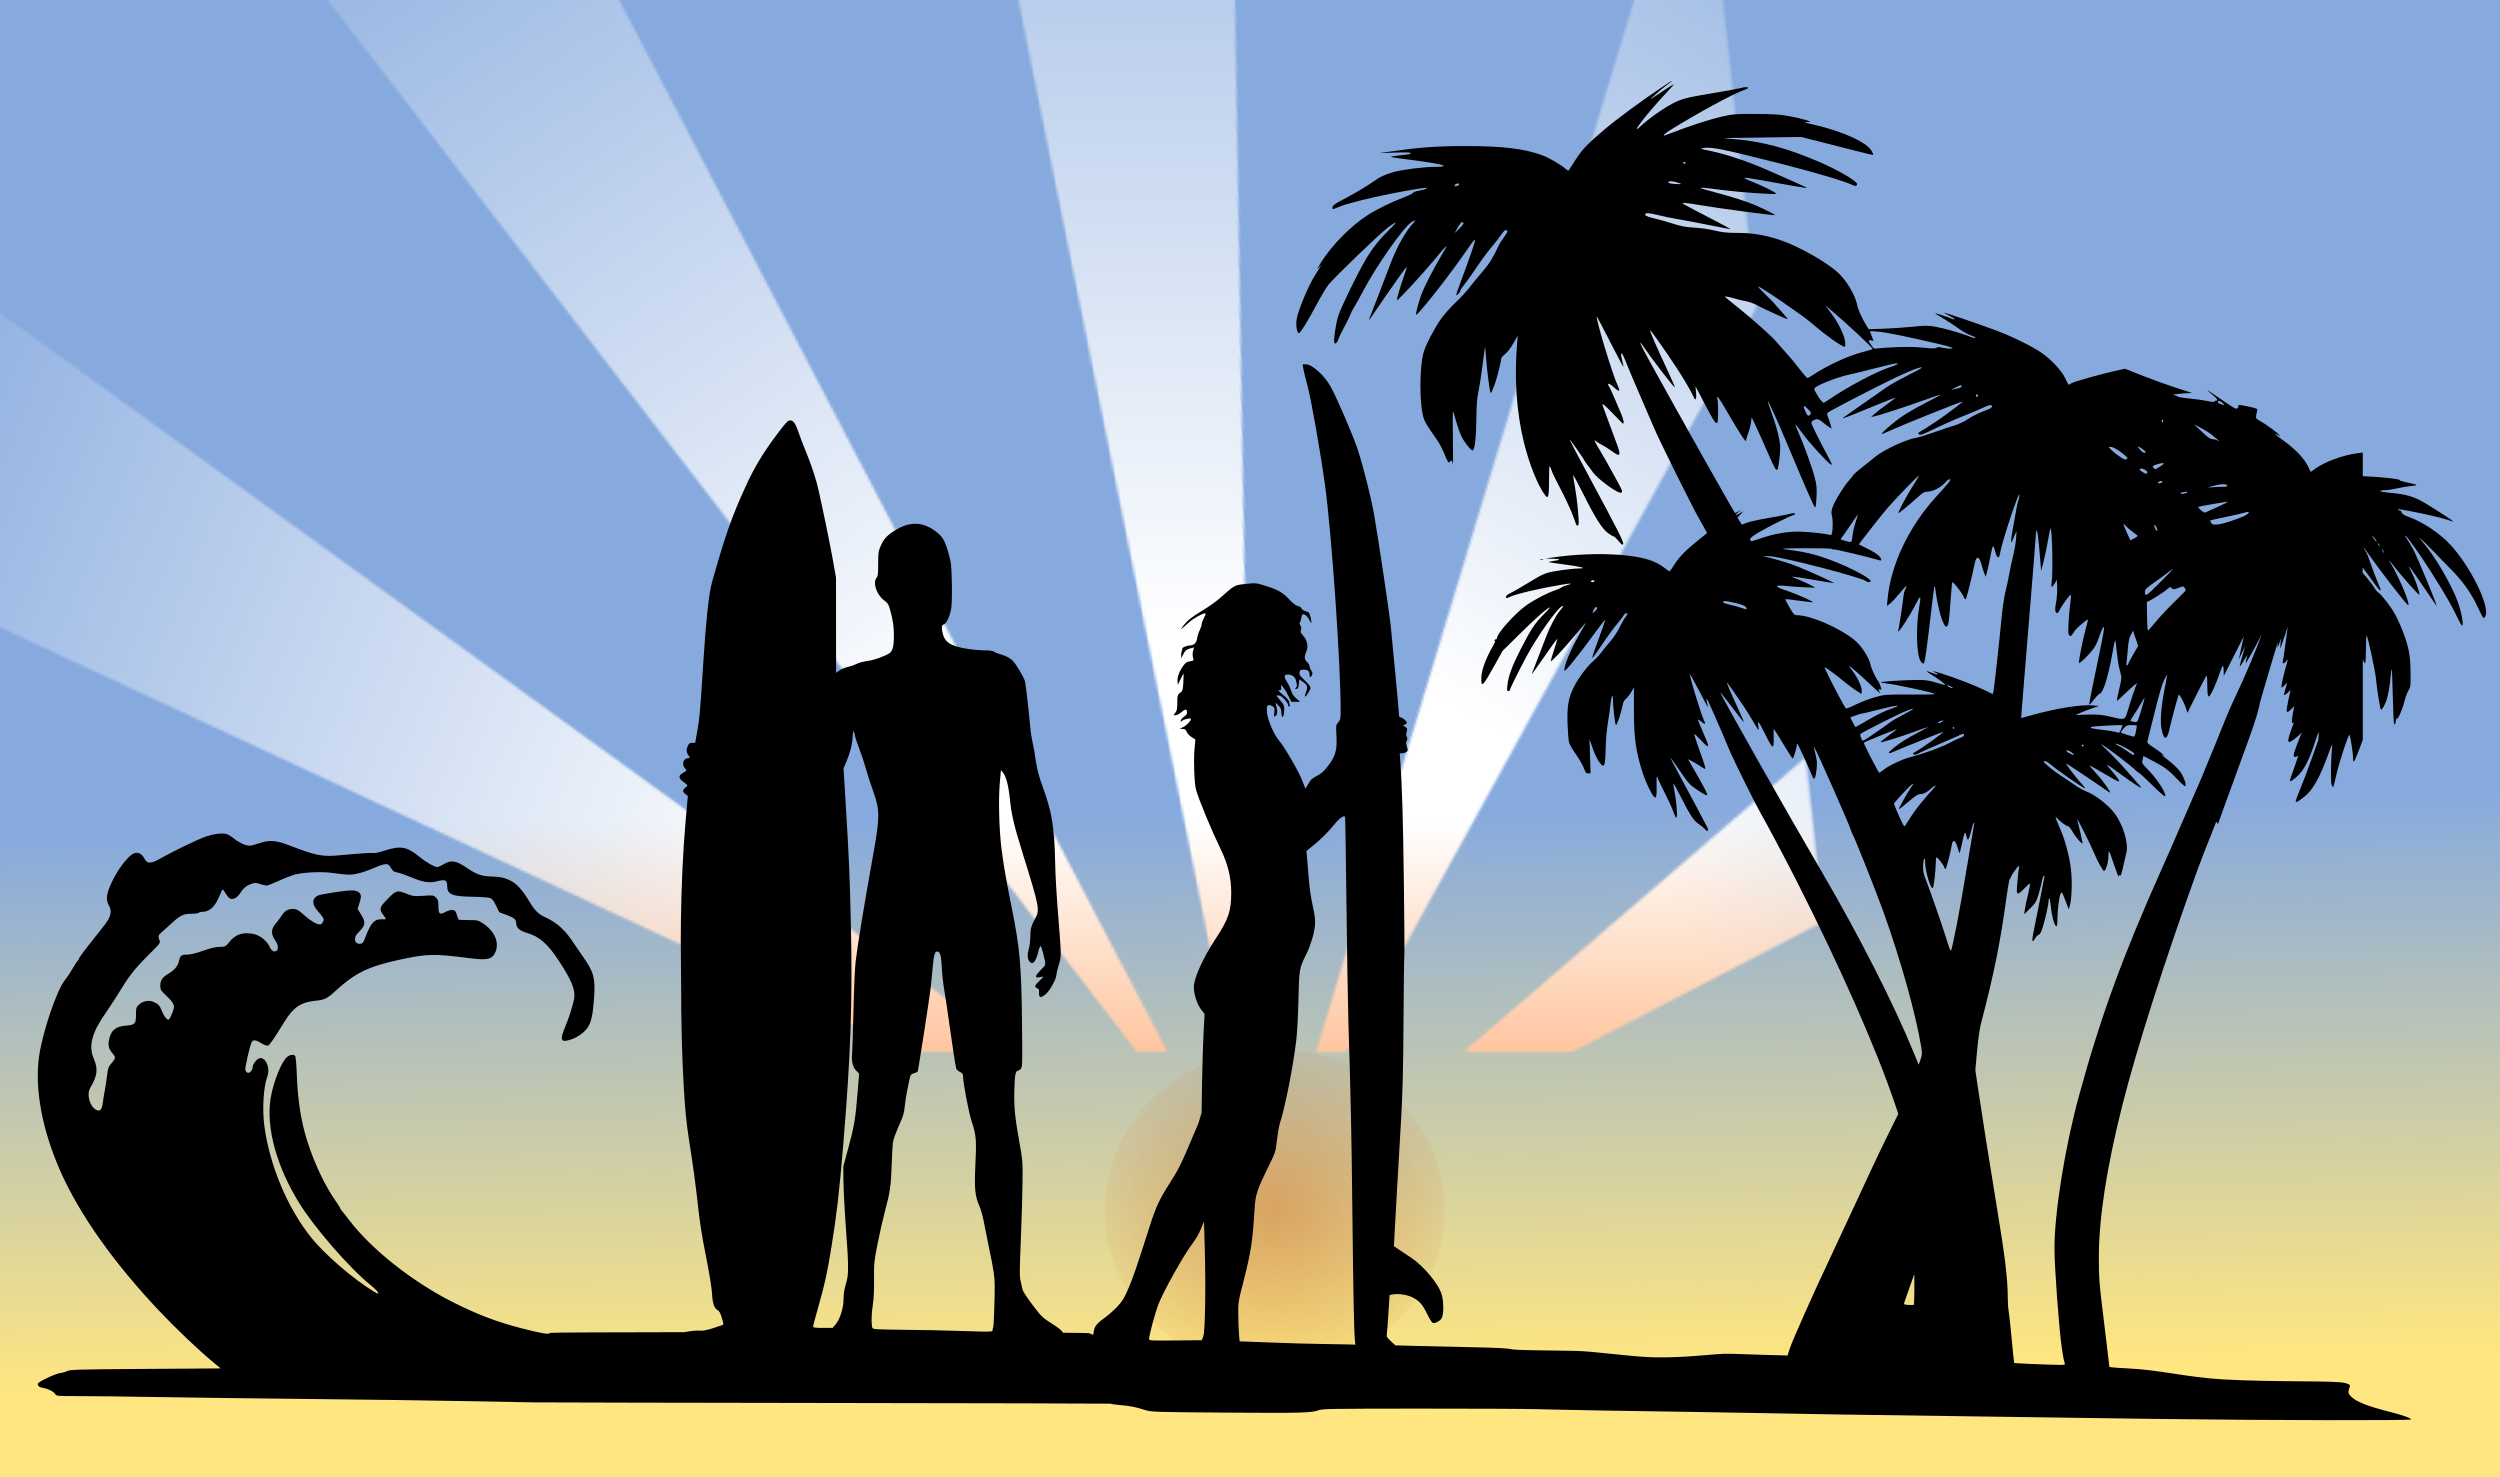
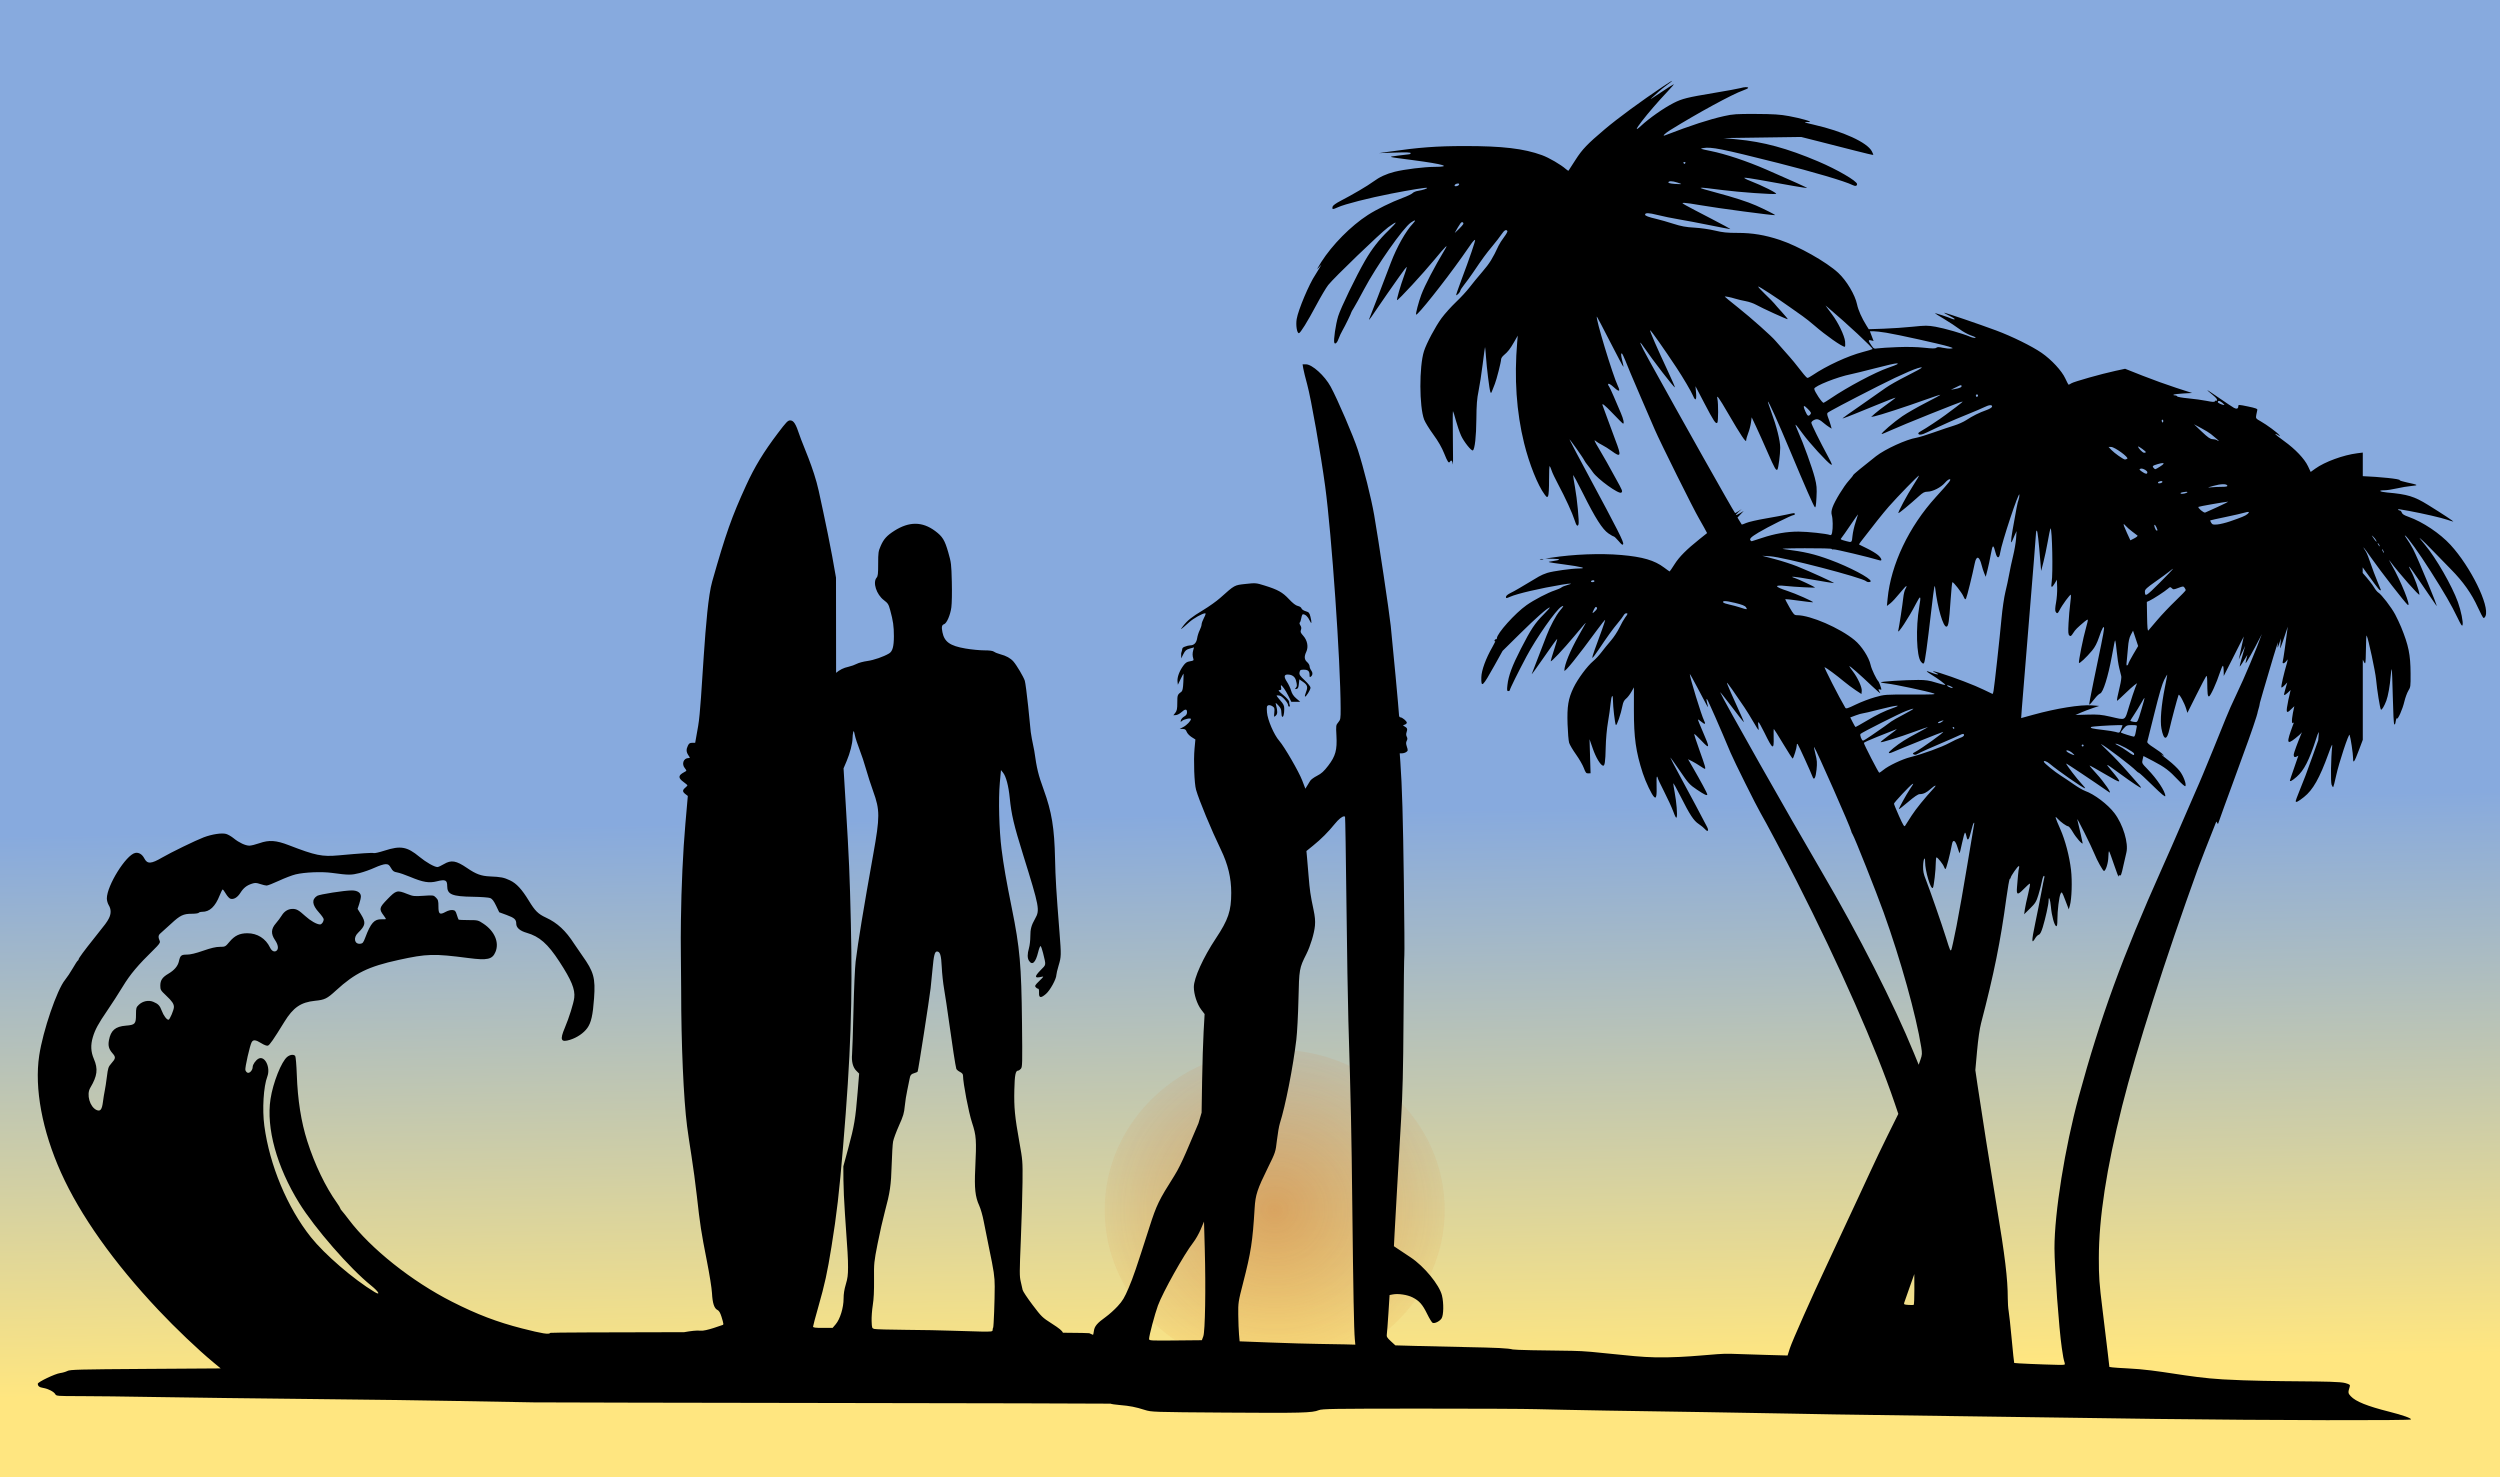
<svg xmlns="http://www.w3.org/2000/svg" xmlns:ns1="http://www.inkscape.org/namespaces/inkscape" xmlns:ns2="http://sodipodi.sourceforge.net/DTD/sodipodi-0.dtd" xmlns:xlink="http://www.w3.org/1999/xlink" width="693.93mm" height="410.104mm" viewBox="0 0 693.93 410.104" version="1.1" id="svg5329" ns1:version="0.92.2 5c3e80d, 2017-08-06" ns2:docname="surfercouple-and-palm-trees.svg">
  <title id="title5347">Surfers and palm trees</title>
  <defs id="defs5323">
    <linearGradient ns1:collect="always" id="linearGradient15451">
      <stop style="stop-color:#d45500;stop-opacity:1;" offset="0" id="stop15447" />
      <stop style="stop-color:#d45500;stop-opacity:0;" offset="1" id="stop15449" />
    </linearGradient>
    <linearGradient ns1:collect="always" id="linearGradient2828">
      <stop offset="0" style="stop-color:#ff6600" id="stop2830" />
      <stop offset="1" style="stop-color:#ffffff;stop-opacity:0" id="stop2832" />
    </linearGradient>
    <linearGradient ns1:collect="always" x1="527.88" y1="13.131" gradientTransform="matrix(0.406,0,0.002,0.393,22.735,354.24)" x2="527.88" gradientUnits="userSpaceOnUse" y2="454.79" id="linearGradient3710">
      <stop offset="0" style="stop-color:#ffffff" id="stop3706" />
      <stop offset=".703" style="stop-color:#ffb380" id="stop4001" />
      <stop offset="1" style="stop-color:#ffff00" id="stop3708" />
    </linearGradient>
    <mask maskUnits="userSpaceOnUse" id="mask3111">
      <g transform="matrix(1.474,0,0,1.597,1219.2,-1242.4)" id="g3113">
        <path d="m 245.359,170.131 -87.895,0 -87.895,0 43.948,-76.119 43.948,-76.119 43.948,76.119 z" ns1:flatsided="false" ns1:rounded="0" ns2:cx="157.46397" ns2:cy="119.38445" ns1:randomized="0" transform="matrix(0,0.612,-3.491,0,-421.94,1005.9)" ns2:arg2="1.5707963" ns2:arg1="0.52359878" ns2:r2="50.746326" ns2:r1="101.49265" ns1:transform-center-x="278.68218" ns2:sides="3" ns2:type="star" style="fill:url(#linearGradient4014)" id="use3115" />
        <path d="m 245.359,170.131 -87.895,0 -87.895,0 43.948,-76.119 43.948,-76.119 43.948,76.119 z" ns1:flatsided="false" ns1:rounded="0" ns2:cx="157.46397" ns2:cy="119.38445" ns1:randomized="0" transform="matrix(-0.158,0.591,-3.372,-0.903,-398.69,1022)" ns2:arg2="1.5707963" ns2:arg1="0.52359878" ns2:r2="50.746326" ns2:r1="101.49265" ns1:transform-center-x="278.68218" ns2:sides="3" ns2:type="star" style="fill:url(#linearGradient4014)" id="use3117" />
        <path d="m 245.359,170.131 -87.895,0 -87.895,0 43.948,-76.119 43.948,-76.119 43.948,76.119 z" ns1:flatsided="false" ns1:rounded="0" ns2:cx="157.46397" ns2:cy="119.38445" ns1:randomized="0" transform="matrix(-0.306,0.53,-3.023,-1.745,-380.39,1043.6)" ns2:arg2="1.5707963" ns2:arg1="0.52359878" ns2:r2="50.746326" ns2:r1="101.49265" ns1:transform-center-x="278.68218" ns2:sides="3" ns2:type="star" style="fill:url(#linearGradient4014)" id="use3119" />
        <path d="m 245.359,170.131 -87.895,0 -87.895,0 43.948,-76.119 43.948,-76.119 43.948,76.119 z" ns1:flatsided="false" ns1:rounded="0" ns2:cx="157.46397" ns2:cy="119.38445" ns1:randomized="0" transform="matrix(-0.433,0.433,-2.468,-2.468,-368.3,1069.1)" ns2:arg2="1.5707963" ns2:arg1="0.52359878" ns2:r2="50.746326" ns2:r1="101.49265" ns1:transform-center-x="278.68218" ns2:sides="3" ns2:type="star" style="fill:url(#linearGradient4014)" id="use3121" />
        <path d="m 245.359,170.131 -87.895,0 -87.895,0 43.948,-76.119 43.948,-76.119 43.948,76.119 z" ns1:flatsided="false" ns1:rounded="0" ns2:cx="157.46397" ns2:cy="119.38445" ns1:randomized="0" transform="matrix(-0.53,0.306,-1.745,-3.023,-363.24,1096.9)" ns2:arg2="1.5707963" ns2:arg1="0.52359878" ns2:r2="50.746326" ns2:r1="101.49265" ns1:transform-center-x="278.68218" ns2:sides="3" ns2:type="star" style="fill:url(#linearGradient4014)" id="use3123" />
        <path d="m 245.359,170.131 -87.895,0 -87.895,0 43.948,-76.119 43.948,-76.119 43.948,76.119 z" ns1:flatsided="false" ns1:rounded="0" ns2:cx="157.46397" ns2:cy="119.38445" ns1:randomized="0" transform="matrix(-0.591,0.158,-0.903,-3.372,-365.55,1125.1)" ns2:arg2="1.5707963" ns2:arg1="0.52359878" ns2:r2="50.746326" ns2:r1="101.49265" ns1:transform-center-x="278.68218" ns2:sides="3" ns2:type="star" style="fill:url(#linearGradient4014)" id="use3125" />
        <path d="m 245.359,170.131 -87.895,0 -87.895,0 43.948,-76.119 43.948,-76.119 43.948,76.119 z" ns1:flatsided="false" ns1:rounded="0" ns2:cx="157.46397" ns2:cy="119.38445" ns1:randomized="0" transform="matrix(-0.612,0,0,-3.491,-375.07,1151.8)" ns2:arg2="1.5707963" ns2:arg1="0.52359878" ns2:r2="50.746326" ns2:r1="101.49265" ns1:transform-center-x="278.68218" ns2:sides="3" ns2:type="star" style="fill:url(#linearGradient4014)" id="use3127" />
-         <path d="m 245.359,170.131 -87.895,0 -87.895,0 43.948,-76.119 43.948,-76.119 43.948,76.119 z" ns1:flatsided="false" ns1:rounded="0" ns2:cx="157.46397" ns2:cy="119.38445" ns1:randomized="0" transform="matrix(-0.591,-0.158,0.903,-3.372,-391.17,1175)" ns2:arg2="1.5707963" ns2:arg1="0.52359878" ns2:r2="50.746326" ns2:r1="101.49265" ns1:transform-center-x="278.68218" ns2:sides="3" ns2:type="star" style="fill:url(#linearGradient4014)" id="use3129" />
        <path d="m 245.359,170.131 -87.895,0 -87.895,0 43.948,-76.119 43.948,-76.119 43.948,76.119 z" ns1:flatsided="false" ns1:rounded="0" ns2:cx="157.46397" ns2:cy="119.38445" ns1:randomized="0" transform="matrix(-0.53,-0.306,1.745,-3.023,-412.73,1193.3)" ns2:arg2="1.5707963" ns2:arg1="0.52359878" ns2:r2="50.746326" ns2:r1="101.49265" ns1:transform-center-x="278.68218" ns2:sides="3" ns2:type="star" style="fill:url(#linearGradient4014)" id="use3131" />
-         <path d="m 245.359,170.131 -87.895,0 -87.895,0 43.948,-76.119 43.948,-76.119 43.948,76.119 z" ns1:flatsided="false" ns1:rounded="0" ns2:cx="157.46397" ns2:cy="119.38445" ns1:randomized="0" transform="matrix(-0.433,-0.433,2.468,-2.468,-438.29,1205.4)" ns2:arg2="1.5707963" ns2:arg1="0.52359878" ns2:r2="50.746326" ns2:r1="101.49265" ns1:transform-center-x="278.68218" ns2:sides="3" ns2:type="star" style="fill:url(#linearGradient4014)" id="use3133" />
        <path d="m 245.359,170.131 -87.895,0 -87.895,0 43.948,-76.119 43.948,-76.119 43.948,76.119 z" ns1:flatsided="false" ns1:rounded="0" ns2:cx="157.46397" ns2:cy="119.38445" ns1:randomized="0" transform="matrix(-0.306,-0.53,3.023,-1.745,-466.11,1210.5)" ns2:arg2="1.5707963" ns2:arg1="0.52359878" ns2:r2="50.746326" ns2:r1="101.49265" ns1:transform-center-x="278.68218" ns2:sides="3" ns2:type="star" style="fill:url(#linearGradient4014)" id="use3135" />
        <path d="m 245.359,170.131 -87.895,0 -87.895,0 43.948,-76.119 43.948,-76.119 43.948,76.119 z" ns1:flatsided="false" ns1:rounded="0" ns2:cx="157.46397" ns2:cy="119.38445" ns1:randomized="0" transform="matrix(-0.158,-0.591,3.372,-0.903,-494.29,1208.1)" ns2:arg2="1.5707963" ns2:arg1="0.52359878" ns2:r2="50.746326" ns2:r1="101.49265" ns1:transform-center-x="278.68218" ns2:sides="3" ns2:type="star" style="fill:url(#linearGradient4014)" id="use3137" />
        <path d="m 245.359,170.131 -87.895,0 -87.895,0 43.948,-76.119 43.948,-76.119 43.948,76.119 z" ns1:flatsided="false" ns1:rounded="0" ns2:cx="157.46397" ns2:cy="119.38445" ns1:randomized="0" transform="matrix(0,-0.612,3.491,0,-520.92,1198.6)" ns2:arg2="1.5707963" ns2:arg1="0.52359878" ns2:r2="50.746326" ns2:r1="101.49265" ns1:transform-center-x="278.68218" ns2:sides="3" ns2:type="star" style="fill:url(#linearGradient4014)" id="use3139" />
      </g>
    </mask>
    <linearGradient ns1:collect="always" x1="437.98" y1="-3.538" gradientTransform="matrix(0.104,0,0,0.1,-88.306,201.013)" x2="449.14" gradientUnits="userSpaceOnUse" y2="590.66" id="linearGradient3953">
      <stop offset="0" style="stop-color:#87aade" id="stop3957" />
      <stop offset="1" style="stop-color:#ffe680" id="stop3959" />
    </linearGradient>
    <linearGradient ns1:collect="always" x1="157.46" y1="55.593" x2="157.46" gradientUnits="userSpaceOnUse" xlink:href="#linearGradient2828" y2="134.24" id="linearGradient4014" />
    <filter ns1:collect="always" style="color-interpolation-filters:sRGB" id="filter15443" x="-0.093" width="1.185" y="-0.111" height="1.221">
      <feGaussianBlur ns1:collect="always" stdDeviation="3.064" id="feGaussianBlur15445" />
    </filter>
    <radialGradient ns1:collect="always" xlink:href="#linearGradient15451" id="radialGradient15453" cx="217.337" cy="171.827" fx="217.337" fy="171.827" r="47.041" gradientTransform="matrix(1,0,0,0.863,0,23.471)" gradientUnits="userSpaceOnUse" />
  </defs>
  <ns2:namedview id="base" pagecolor="#ffffff" bordercolor="#666666" borderopacity="1.0" ns1:pageopacity="0.0" ns1:pageshadow="2" ns1:zoom="0.22" ns1:cx="2005.722" ns1:cy="316.06002" ns1:document-units="mm" ns1:current-layer="layer1" showgrid="false" fit-margin-top="0" fit-margin-left="0" fit-margin-right="0" fit-margin-bottom="0" ns1:window-width="1436" ns1:window-height="856" ns1:window-x="4" ns1:window-y="0" ns1:window-maximized="1" borderlayer="true" ns1:snap-global="false" />
  <g ns1:label="Layer 1" ns1:groupmode="layer" id="layer1" transform="translate(133.94,162.098)">
    <g id="g5476" transform="matrix(2.632,0,0,2.633,102.568,-460.82)" style="stroke-width:0.388">
      <rect x="-98.514" y="104.604" width="277.495" height="183.788" style="fill:url(#linearGradient3953);stroke-width:0.103" id="rect3141" />
-       <path transform="matrix(0.263,0,0.029,0.265,-109.88,104.802)" mask="url(#mask3111)" ns2:nodetypes="ccccc" d="m 44.009,3.025 1011.9,-4.117 -43.3,731.52 -1009.5,2.06 40.909,-729.47 z" style="fill:url(#linearGradient3710);stroke-width:0.388" id="rect3702" ns1:connector-curvature="0" />
    </g>
    <g transform="matrix(3.738,0,0,4.118,-369.882,-989.392)" id="layer1-8" ns1:label="Layer 1" style="fill:#000000" />
    <ellipse style="opacity:0.616;fill:url(#radialGradient15453);fill-opacity:1;stroke:none;stroke-width:0.529;stroke-miterlimit:4;stroke-dasharray:none;stroke-opacity:1;filter:url(#filter15443)" id="path14890" cx="217.337" cy="171.827" rx="39.688" ry="33.262" transform="matrix(1.189,0,0,1.34,-38.536,-56.484)" />
    <path style="fill:#000000;stroke-width:3.78" d="m 1243.182,60.164 c -0.259,-0.109 -3.548,1.866 -9.291,5.707 -23.281,15.57 -47.436,33.315 -61.373,45.086 -18.103,15.29 -23.465,20.894 -30.492,31.861 -3.886,6.065 -7.213,11.221 -7.391,11.457 -0.178,0.236 -1.353,-0.478 -2.611,-1.584 -5.493,-4.828 -17.731,-11.965 -25.174,-14.682 -18.991,-6.931 -41.474,-9.582 -81.016,-9.555 -29.507,0.019 -47.915,1.41 -79.963,6.035 l -9.678,1.396 16.553,-0.574 c 11.946,-0.413 16.555,-0.251 16.555,0.578 0,0.632 -0.803,1.174 -1.783,1.205 -0.98,0.03 -6.139,0.647 -11.461,1.369 -11.057,1.499 -12.543,1.039 15.281,4.705 33.025,4.351 41.759,7.058 22.889,7.094 -10.676,0.019 -31.46,2.581 -41.693,5.135 -8.681,2.166 -15.899,5.495 -22.451,10.355 -5.857,4.345 -21.491,13.534 -34.244,20.129 -4.812,2.488 -7.963,4.788 -8.293,6.049 -0.812,3.107 -0.019,3.186 5.691,0.578 6.977,-3.186 32.325,-9.661 55.691,-14.227 20.505,-4.006 36.95,-6.649 37.576,-6.037 0.643,0.629 -4.764,2.427 -9.369,3.115 -2.348,0.351 -4.957,1.425 -5.797,2.385 -0.84,0.96 -5.655,3.261 -10.697,5.113 -11.098,4.077 -27.163,11.979 -36.16,17.787 -17.841,11.517 -37.334,31.224 -48.926,49.461 -3.959,6.229 -5.014,8.406 -2.961,6.111 l 3.188,-3.564 -2.312,4.074 c -1.273,2.241 -3.094,5.22 -4.047,6.621 -6.427,9.449 -17.928,36.754 -19.521,46.348 -1.057,6.361 0.264,14.77 2.318,14.77 1.518,0 8.93,-11.97 18.293,-29.539 4.628,-8.684 10.204,-18.082 12.391,-20.883 5.907,-7.566 54.378,-54.238 62.852,-60.52 4.033,-2.99 7.579,-5.193 7.877,-4.895 0.299,0.299 -3.11,4.041 -7.574,8.318 -9.75,9.343 -17.474,19.278 -24.59,31.631 -9.516,16.519 -25.495,49.573 -28.111,58.15 -2.625,8.605 -5.033,25.137 -4.039,27.727 0.834,2.174 3.224,-0.2 4.699,-4.67 0.669,-2.027 2.43,-5.772 3.912,-8.322 2.711,-4.663 9.234,-18.061 9.234,-18.963 0,-0.266 1.166,-2.327 2.588,-4.58 1.422,-2.253 6.261,-11.019 10.754,-19.479 13.088,-24.643 40.816,-64.167 49,-69.846 4.76,-3.303 5.788,-2.82 2.16,1.018 -7.518,7.951 -16.846,24.499 -23.113,41.002 -10.108,26.616 -20.025,52.391 -21.445,55.738 -2.696,6.351 -1.895,5.532 5.822,-5.965 4.085,-6.086 9.397,-13.816 11.807,-17.178 2.409,-3.362 8.005,-11.333 12.436,-17.715 4.431,-6.382 8.055,-11.022 8.055,-10.311 0,0.712 -1.185,4.559 -2.637,8.549 -4.133,11.36 -8.367,26.098 -7.496,26.098 1.444,0 27.096,-27.793 39.248,-42.525 11.508,-13.951 14.812,-17.191 10.914,-10.693 -11.229,18.716 -21.155,37.743 -24.836,47.604 -2.811,7.531 -6.106,20.134 -5.438,20.803 1.294,1.294 29.09,-33.603 48.057,-60.336 4.723,-6.657 7.921,-11.228 8.908,-12.73 1.99,-3.027 4.03,-5.277 4.785,-5.277 0.861,0 -5.626,19.042 -14.467,42.463 -3.239,8.58 -5.631,15.6 -5.314,15.6 1.151,0 4.301,-3.403 4.301,-4.646 0,-0.702 1.955,-3.726 4.344,-6.719 2.388,-2.993 6.507,-8.65 9.15,-12.572 9.631,-14.287 13.452,-19.512 20.113,-27.504 3.736,-4.482 8.076,-10.097 9.646,-12.479 2.765,-4.192 4.886,-5.356 6.117,-3.363 0.328,0.53 -1.248,3.396 -3.502,6.367 -2.254,2.972 -4.838,7.006 -5.742,8.967 -6.095,13.22 -9.424,18.577 -17,27.352 -4.668,5.406 -10.742,12.808 -13.498,16.449 -2.756,3.642 -9.107,10.517 -14.115,15.279 -5.008,4.762 -11.784,12.304 -15.059,16.758 -6.439,8.759 -15.886,26.493 -18.475,34.684 -5.095,16.119 -4.986,58.067 0.186,71.678 1.054,2.775 5.371,9.787 9.592,15.58 5.214,7.156 8.884,13.552 11.445,19.953 3.628,9.067 4.742,10.604 6.102,8.404 1.268,-2.051 2.436,-0.926 2.908,2.801 0.267,2.101 0.289,-9.669 0.051,-26.156 -0.239,-16.487 -0.183,-29.724 0.125,-29.416 0.308,0.308 1.674,4.72 3.035,9.807 1.361,5.086 3.818,12.209 5.459,15.828 2.932,6.466 10.843,16.362 12.342,15.436 1.994,-1.232 3.487,-14.61 3.643,-32.609 0.13,-15.115 0.63,-21.586 2.277,-29.541 1.16,-5.603 3.103,-18.207 4.318,-28.012 1.216,-9.804 2.329,-17.954 2.475,-18.109 0.145,-0.156 0.573,4.2 0.949,9.678 0.847,12.332 3.583,34.494 4.596,37.232 0.666,1.8 0.905,1.636 2.051,-1.414 0.713,-1.897 1.946,-5.053 2.742,-7.014 1.782,-4.391 6.51,-22.984 6.51,-25.604 -10e-5,-1.052 1.221,-2.94 2.713,-4.197 4.467,-3.764 6.662,-6.566 10.791,-13.768 l 3.93,-6.855 -0.567,6.621 c -3.24,37.957 -0.833,73.343 7.201,105.939 5.38,21.83 14.384,44.365 21.518,53.855 2.384,3.172 2.662,3.289 3.648,1.529 0.622,-1.111 1.033,-8.209 0.984,-17.023 -0.046,-8.315 0.268,-14.731 0.699,-14.26 0.432,0.471 1.359,2.645 2.059,4.832 0.7,2.187 3.746,8.591 6.769,14.23 7.363,13.735 15.004,30.385 17.238,37.562 1.817,5.835 3.051,7.161 4.107,4.408 0.862,-2.247 -1.475,-26.811 -3.707,-38.959 -1.103,-6.004 -1.98,-11.63 -1.953,-12.502 0.027,-0.872 4.736,7.81 10.461,19.295 12.775,25.627 20.22,37.328 26.496,41.646 2.537,1.745 5.055,3.174 5.596,3.174 0.541,0 2.83,2.177 5.086,4.838 3.384,3.992 4.223,4.531 4.789,3.084 0.779,-1.993 -5.585,-14.568 -35.707,-70.568 -10.849,-20.169 -20.04,-37.588 -20.426,-38.709 -0.71,-2.062 14.294,19.081 15.543,21.902 0.372,0.84 1.861,2.969 3.307,4.732 1.446,1.763 3.907,5.071 5.471,7.352 5.075,7.401 27.408,23.479 29.826,21.473 1.63,-1.353 1.481,-1.732 -6.182,-15.539 -3.361,-6.057 -7.405,-13.39 -8.984,-16.297 -1.579,-2.907 -5.13,-9.039 -7.893,-13.625 -5.364,-8.903 -6.087,-10.738 -3.242,-8.236 0.981,0.862 3.836,2.599 6.344,3.861 2.508,1.262 6.956,4.068 9.887,6.232 9.769,7.216 10.385,5.427 3.914,-11.346 -2.054,-5.322 -5.697,-15.177 -8.098,-21.9 -2.401,-6.723 -4.711,-13.025 -5.133,-14.006 -1.691,-3.932 1.732,-1.31 10.969,8.404 5.327,5.603 9.957,10.186 10.289,10.186 1.393,0 0.414,-4.681 -2.305,-11.033 -1.599,-3.736 -4.862,-11.376 -7.254,-16.979 -2.392,-5.603 -4.753,-10.622 -5.244,-11.154 -0.491,-0.532 -0.891,-1.335 -0.891,-1.783 0,-1.778 2.291,-0.621 6.553,3.307 5.099,4.7 6.482,4.075 3.727,-1.689 -5.542,-11.594 -24.021,-72.719 -21.984,-72.719 0.187,0 6.425,11.905 13.861,26.455 7.436,14.55 13.685,26.292 13.887,26.09 0.202,-0.202 -0.372,-3.22 -1.275,-6.705 -1.49,-5.75 -1.46,-8.424 0.072,-6.891 0.554,0.554 4.744,10.36 8.604,20.133 0.996,2.521 5.793,13.752 10.664,24.957 4.871,11.205 11.505,26.56 14.744,34.123 5.593,13.061 41.153,84.56 46.355,93.205 1.349,2.241 3.81,6.607 5.471,9.701 l 3.018,5.627 -7.793,6.221 c -13.733,10.963 -21.325,18.589 -26.256,26.373 -2.646,4.177 -4.979,7.596 -5.186,7.596 -0.206,0 -2.812,-1.84 -5.789,-4.088 -10.033,-7.575 -22.445,-11.211 -44.922,-13.164 -21.841,-1.898 -49.908,-0.8 -73.852,2.891 l -5.604,0.865 8.15,0.191 c 8.826,0.208 8.223,1.248 -1.529,2.645 -5.349,0.766 -4.796,0.909 12.225,3.184 19.624,2.622 25.65,4.237 16.234,4.352 -7.984,0.097 -26.988,2.75 -33.043,4.611 -2.801,0.861 -6.809,2.598 -8.908,3.859 -20.004,12.022 -25.362,15.132 -29.545,17.16 -3.026,1.468 -4.838,3.013 -4.838,4.125 0,1.67 0.259,1.662 4.328,-0.129 7.511,-3.306 31.148,-8.817 54.711,-12.754 9.454,-1.579 11.934,-1.312 4.984,0.539 -2.438,0.649 -5.121,1.768 -5.961,2.484 -0.84,0.716 -3.895,2.072 -6.789,3.014 -7.417,2.413 -21.741,9.885 -29.729,15.508 -11.956,8.416 -31.051,29.693 -31.051,34.6 0,0.714 -0.442,1.211 -0.979,1.102 -0.537,-0.109 -1.206,0.438 -1.488,1.217 -0.309,0.851 -0.066,1.138 0.609,0.721 0.619,-0.382 -0.709,2.487 -2.951,6.375 -6.711,11.64 -11.309,24.19 -11.496,31.381 -0.306,11.734 1.169,10.417 13.801,-12.297 l 8.443,-15.184 17.826,-17.617 c 16.891,-16.693 29.589,-27.9 31.609,-27.9 0.503,0 -2.4,3.323 -6.451,7.385 -9.159,9.183 -13.209,15.294 -23.785,35.906 -9.19,17.909 -13.032,28.249 -14.107,37.945 -0.604,5.448 -0.471,6.365 0.922,6.365 0.895,0 1.627,-0.498 1.627,-1.107 0,-1.204 8.719,-18.817 17.352,-35.053 10.348,-19.462 30.882,-48.797 36.549,-52.215 3.041,-1.834 2.637,-0.657 -1.393,4.051 -4.082,4.768 -10.552,16.83 -14.107,26.297 -1.964,5.23 -11.1,28.928 -15.496,40.201 -0.437,1.12 5.302,-6.792 12.752,-17.586 7.45,-10.794 13.708,-19.463 13.91,-19.262 0.201,0.202 -1.243,5.279 -3.209,11.281 -1.966,6.003 -3.574,11.416 -3.574,12.027 0,1.66 13.187,-12.31 24.723,-26.188 10.381,-12.489 12.687,-15.095 11.713,-13.242 -0.294,0.56 -3.516,6.29 -7.16,12.732 -8.882,15.705 -14.95,30.493 -15.002,36.561 -0.023,2.686 13.796,-14.443 34.315,-42.535 4.651,-6.368 8.455,-11.086 8.455,-10.486 0,1.066 -4.753,14.588 -11.1,31.574 -1.745,4.67 -2.744,8.336 -2.219,8.148 0.525,-0.188 3.399,-4.008 6.383,-8.49 8.771,-13.174 15.169,-22.034 20.23,-28.014 2.608,-3.081 5.283,-6.634 5.945,-7.895 0.662,-1.261 1.877,-2.291 2.697,-2.291 2.032,0 1.893,0.627 -0.977,4.396 -1.358,1.783 -4.066,6.586 -6.021,10.67 -1.955,4.084 -6.034,10.273 -9.062,13.752 -3.029,3.479 -7.398,8.846 -9.707,11.928 -2.309,3.081 -6.242,7.307 -8.74,9.389 -6.192,5.16 -16.155,18.618 -20.555,27.766 -5.573,11.587 -6.889,19.6 -6.277,38.225 0.285,8.684 1.028,17.473 1.65,19.529 0.623,2.057 3.857,7.547 7.184,12.201 3.327,4.654 7.019,11.057 8.205,14.229 1.839,4.919 2.517,5.746 4.613,5.625 l 2.457,-0.143 -0.549,-17.826 -0.549,-17.826 3.482,9.99 c 3.167,9.085 7.761,16.817 10.547,17.746 1.891,0.63 2.584,-3.902 2.92,-19.078 0.192,-8.696 1.168,-19.588 2.369,-26.484 1.122,-6.443 2.36,-15.267 2.752,-19.609 0.772,-8.544 2.469,-10.792 2.469,-3.27 0,6.525 2.047,24.091 3.006,25.805 0.857,1.532 5.384,-11.661 7.037,-20.512 0.625,-3.343 1.741,-5.494 3.619,-6.971 1.494,-1.175 3.974,-4.338 5.51,-7.027 l 2.791,-4.891 -0.029,23.586 c -0.039,29.215 2.011,43.799 9.328,66.367 2.989,9.217 9.536,22.886 11.902,24.85 1.338,1.111 1.672,0.914 2.231,-1.311 0.361,-1.439 0.493,-6.522 0.295,-11.295 -0.198,-4.773 -0.015,-8.68 0.404,-8.68 0.42,6e-5 0.764,0.564 0.764,1.252 0,0.688 3.049,7.197 6.771,14.467 3.723,7.27 8.037,16.676 9.59,20.904 2.082,5.671 3.012,7.208 3.545,5.857 0.9,-2.279 -0.232,-16.036 -2.156,-26.182 -0.797,-4.202 -1.439,-8.328 -1.42,-9.168 0.019,-0.84 3.413,5.188 7.545,13.396 9.867,19.601 13.842,25.652 19.109,29.092 2.393,1.562 5.35,3.988 6.572,5.389 2.906,3.33 4.293,1.841 2.172,-2.332 -3.953,-7.777 -19.155,-36.297 -28.426,-53.33 -5.532,-10.165 -10.06,-18.843 -10.06,-19.285 0,-0.442 4.418,5.685 9.816,13.613 9.195,13.505 10.345,14.771 18.195,20.049 8.085,5.436 10.697,6.598 10.697,4.766 0,-0.97 -7.258,-14.429 -15.033,-27.879 l -5.135,-8.881 4.229,2.145 c 2.325,1.18 6.142,3.458 8.484,5.062 2.342,1.604 4.521,2.916 4.84,2.916 1.213,0 0.346,-3.033 -5.516,-19.314 -3.32,-9.223 -5.823,-16.984 -5.561,-17.246 0.262,-0.262 3.676,2.929 7.588,7.092 8.845,9.412 9.074,8.036 1.527,-9.182 -3.055,-6.971 -5.394,-12.835 -5.199,-13.029 0.195,-0.195 1.805,0.868 3.58,2.361 3.823,3.217 4.881,2.741 2.811,-1.264 -2.694,-5.212 -14.986,-45.253 -14.935,-48.656 0.011,-0.603 3.729,6.008 8.266,14.691 10.371,19.853 11.298,21.494 10.65,18.844 -1.714,-7.008 -1.836,-8.11 -0.793,-7.129 0.959,0.901 13.881,30.304 24.621,56.023 3.572,8.553 27.362,56.359 31.43,63.156 4.365,7.293 26.388,48.817 37.547,70.795 45.526,89.663 83.156,174.874 102.846,232.896 l 3.848,11.344 -11.043,22.271 c -6.073,12.25 -14.378,29.608 -18.455,38.572 -4.077,8.964 -10.038,21.799 -13.246,28.521 -3.208,6.723 -9.842,20.933 -14.742,31.578 -4.9,10.645 -12.589,27.146 -17.086,36.67 -15.586,33.01 -36.674,80.509 -39.055,87.969 l -2.391,7.498 -22.938,-0.633 c -12.616,-0.348 -29.128,-0.872 -36.691,-1.166 -15.784,-0.614 -42.987,4.347 -78.912,3.719 -27.485,-0.481 -62.444,-6.602 -87.125,-6.818 -32.214,-0.282 -60.178,-0.932 -62.139,-1.441 -4.942,-1.285 -16.123,-1.84 -50.422,-2.508 -16.247,-0.316 -39.228,-0.844 -51.07,-1.176 l -21.533,-0.604 -4.703,-4.318 c -3.964,-3.639 -4.631,-4.785 -4.236,-7.277 0.257,-1.627 1.014,-11.543 1.682,-22.037 l 1.213,-19.082 3.525,-0.662 c 5.63,-1.056 15.126,0.385 20.506,3.111 7.106,3.601 10.477,7.419 15.346,17.385 2.358,4.827 4.947,9.028 5.754,9.338 2.258,0.867 7.237,-1.607 9.275,-4.609 2.215,-3.262 2.454,-16.076 0.449,-24.166 -2.767,-11.169 -18.711,-30.523 -32.846,-39.871 -5.265,-3.482 -11.347,-7.53 -13.518,-8.994 l -3.947,-2.66 0.688,-13.418 c 0.379,-7.379 1.58,-28.773 2.668,-47.541 1.088,-18.768 2.947,-50.856 4.131,-71.305 1.659,-28.661 2.248,-52.467 2.561,-103.9 0.223,-36.697 0.614,-67.625 0.871,-68.73 0.257,-1.106 0.03,-35.485 -0.508,-76.398 -0.885,-67.512 -1.865,-101.005 -3.689,-126.084 l -0.648,-8.914 h 2.498 c 1.374,0 3.365,-0.632 4.424,-1.406 1.75,-1.28 1.804,-1.776 0.59,-5.455 -1.022,-3.098 -1.061,-4.561 -0.166,-6.232 0.861,-1.609 0.87,-2.741 0.039,-4.295 -0.768,-1.435 -0.812,-3.015 -0.139,-4.945 1.09,-3.128 0.634,-4.303 -2.281,-5.896 -1.878,-1.026 -1.867,-1.092 0.256,-1.766 1.212,-0.385 2.201,-1.322 2.201,-2.084 0,-1.646 -4.774,-5.609 -6.758,-5.609 -0.765,0 -1.395,-1.03 -1.398,-2.291 -0.011,-2.967 -6.627,-74.237 -8.676,-93.461 -1.6,-15.009 -12.687,-89.204 -17.352,-116.125 -3.082,-17.786 -11.007,-49.402 -17.107,-68.248 -4.614,-14.253 -21.181,-52.798 -28.447,-66.189 -6.241,-11.501 -19.454,-23.451 -25.932,-23.451 h -3.502 l 0.713,4.328 c 0.393,2.381 2.285,10.059 4.201,17.062 3.944,14.41 14.148,72.317 18.752,106.408 6.816,50.466 16.071,183.324 16.207,232.652 0.03,10.843 -0.124,11.755 -2.486,14.562 -2.436,2.894 -2.501,3.361 -1.92,13.898 0.832,15.087 -0.907,21.447 -8.619,31.531 -4.488,5.869 -7.096,8.234 -11.623,10.537 -3.21,1.633 -6.457,3.998 -7.217,5.256 -0.76,1.258 -2.216,3.639 -3.234,5.291 l -1.85,3.006 -3.289,-8.607 c -3.533,-9.246 -18.701,-35.434 -24.061,-41.537 -5.483,-6.245 -12.27,-21.999 -12.844,-29.814 -0.422,-5.756 -0.235,-6.815 1.305,-7.406 1.027,-0.394 2.878,0.018 4.32,0.963 2.255,1.477 2.472,2.188 2.041,6.67 -0.473,4.923 -0.446,4.983 1.508,3.215 1.997,-1.807 2.047,-4.343 0.229,-11.492 -0.617,-2.427 -0.497,-2.391 2.496,0.779 2.411,2.553 3.139,4.258 3.139,7.326 0,2.199 0.408,4.25 0.904,4.557 1.172,0.724 2.119,-2.911 2.139,-8.189 0.011,-3.464 -0.712,-5.008 -4.188,-8.957 -2.31,-2.624 -4.027,-4.94 -3.818,-5.146 0.209,-0.206 1.64,-0.134 3.18,0.162 2.814,0.541 8.914,7.507 8.914,10.18 0,0.73 0.509,1.326 1.129,1.326 0.62,0 0.848,-0.725 0.508,-1.611 -0.34,-0.886 -0.617,-2.473 -0.617,-3.527 0,-1.1 -2.625,-4.102 -6.164,-7.047 -4.863,-4.047 -5.699,-5.131 -3.957,-5.131 1.807,0 2.121,-0.464 1.723,-2.547 -0.268,-1.401 -0.341,-2.547 -0.16,-2.547 1.135,0 4.855,5.297 7.609,10.836 l 3.223,6.48 h 4.648 4.65 l -4.115,-3.52 c -2.882,-2.467 -4.503,-4.918 -5.42,-8.191 -0.72,-2.57 -2.666,-6.723 -4.324,-9.227 -3.355,-5.065 -3.128,-7.584 0.68,-7.584 4.55,0 7.65,2.141 8.729,6.021 1.34,4.826 1.289,6.544 -0.246,8.137 -1.03,1.069 -0.884,1.252 0.764,0.959 1.609,-0.286 2.144,-1.383 2.547,-5.215 l 0.51,-4.852 3.748,2.555 c 4.74,3.232 5.404,5.385 3.291,10.666 -0.929,2.323 -1.445,4.469 -1.145,4.77 0.868,0.868 5.818,-7.001 5.818,-9.248 0,-1.166 -2.565,-4.437 -6.016,-7.67 -5.15,-4.825 -5.939,-6.039 -5.482,-8.426 0.466,-2.438 1.003,-2.791 4.283,-2.791 4.528,0 6.197,1.46 6.197,5.422 0,2.531 0.228,2.787 1.527,1.709 1.935,-1.607 1.95,-4.146 0.031,-6.68 -0.823,-1.088 -1.51,-2.926 -1.529,-4.086 -0.019,-1.16 -1.179,-3.104 -2.58,-4.322 -2.963,-2.576 -3.23,-5.819 -0.885,-10.736 2.448,-5.134 1.167,-11.999 -3.135,-16.783 -2.787,-3.1 -3.207,-4.157 -2.451,-6.178 0.647,-1.73 0.466,-3.122 -0.625,-4.787 -0.846,-1.291 -1.124,-2.602 -0.619,-2.914 0.505,-0.312 1.227,-2.397 1.605,-4.635 0.378,-2.238 1.136,-4.072 1.684,-4.072 2.486,0 5.268,2.551 7.039,6.451 2.161,4.759 2.556,2.884 0.834,-3.955 -1.007,-3.999 -1.584,-4.655 -5.01,-5.682 -2.165,-0.649 -4.08,-1.951 -4.342,-2.953 -0.267,-1.021 -1.898,-2.106 -3.787,-2.521 -2.237,-0.491 -5.292,-2.841 -9.375,-7.205 -6.706,-7.168 -11.583,-9.88 -25.613,-14.238 -8.813,-2.738 -9.285,-2.776 -19.754,-1.633 -11.907,1.3 -11.198,0.907 -26.713,14.74 -3.653,3.257 -11.624,8.935 -17.715,12.617 -12.287,7.429 -16.386,10.706 -21.205,16.957 -3.565,4.623 -2.905,4.196 6.615,-4.287 4.582,-4.083 13.92,-9.277 16.721,-9.299 0.796,-0.006 0.336,1.7 -1.273,4.727 -1.385,2.605 -2.518,5.715 -2.518,6.914 0,1.199 -0.897,3.94 -1.994,6.092 -1.097,2.152 -2.297,5.93 -2.666,8.393 -0.728,4.853 -3.297,7.48 -7.312,7.48 -1.294,0 -3.944,0.665 -5.887,1.477 -3.397,1.419 -1.731,2.009 -3.533,6.838 v 5.359 l 2.293,-4.525 c 1.923,-3.797 3.006,-4.731 6.723,-5.785 l 4.432,-1.254 -0.783,2.766 c -0.935,3.307 -0.924,6.079 0.033,8.988 0.624,1.893 0.213,2.229 -3.451,2.814 -3.325,0.532 -4.759,1.493 -7.156,4.803 -4.026,5.558 -6.4,12.076 -5.938,16.303 l 0.381,3.471 2.826,-5.855 c 1.555,-3.221 2.941,-5.857 3.08,-5.857 0.138,0 0.059,4.01 -0.176,8.912 -0.323,6.756 -0.832,9.214 -2.107,10.152 -4.034,2.969 -4.23,3.495 -4.23,11.396 0,6.464 -0.39,8.469 -2.064,10.598 l -2.066,2.625 2.691,-0.195 c 1.479,-0.108 4.06,-1.457 5.736,-2.998 3.926,-3.607 5.89,-3.607 5.883,0 -0.004,2.009 -0.826,3.268 -2.902,4.449 -1.592,0.906 -3.16,2.665 -3.486,3.912 -0.54,2.064 -0.441,2.13 1.117,0.732 2.076,-1.862 9.354,-3.386 9.354,-1.959 0,1.921 -4.297,6.428 -7.986,8.377 l -3.729,1.971 3.088,0.045 c 2.455,0.036 3.315,0.652 4.205,3.01 0.616,1.631 2.916,4.101 5.113,5.488 l 3.996,2.521 -0.893,9.537 c -1.157,12.364 -0.262,36.642 1.59,43.152 3.131,11.003 15.965,41.959 25.973,62.646 7.475,15.452 10.883,29.656 10.871,45.33 -0.011,19.003 -3.098,28.128 -16.156,47.789 -13.193,19.864 -23.018,41.563 -23.018,50.832 0,7.592 3.389,17.974 7.713,23.639 l 3.578,4.689 -1.049,18.527 c -0.576,10.189 -1.286,33.421 -1.578,51.629 l -0.529,33.105 L 747,1152.111 c -9.291,21.406 -17.177,42.124 -25.279,54.941 -16.201,25.594 -18.58,30.505 -25.965,53.545 -14.281,44.557 -16.894,52.196 -21.83,63.842 -4.356,10.277 -6.314,13.554 -11.43,19.137 -3.395,3.705 -8.981,8.745 -12.414,11.201 -9.061,6.482 -11.916,9.819 -12.57,14.701 -0.309,2.304 -0.713,4.188 -0.9,4.188 -0.187,0 -1.989,-0.784 -4.002,-1.744 -0.395,-0.188 -10.655,-0.352 -27.559,-0.494 -0.812,-2.087 -3.806,-4.557 -11.482,-9.467 -10.171,-6.506 -10.854,-7.169 -20.361,-19.738 -5.41,-7.153 -10.072,-14.185 -10.357,-15.627 -0.285,-1.443 -1.177,-5.39 -1.984,-8.771 -1.332,-5.59 -1.325,-9.585 0.107,-43.92 0.864,-20.774 1.657,-47.876 1.762,-60.228 0.189,-22.155 0.137,-22.721 -3.299,-41.922 -4.771,-26.612 -5.699,-36.233 -5.277,-54.605 0.361,-15.722 1.245,-20.258 3.953,-20.258 0.676,0 1.985,-0.881 2.904,-1.959 1.566,-1.838 1.639,-4.863 1.174,-48.164 -0.649,-60.516 -2.23,-78.312 -10.658,-120.006 -5.88,-29.087 -8.559,-44.477 -10.779,-61.945 -2.531,-19.916 -3.366,-52.104 -1.799,-69.414 l 1.203,-13.305 2.184,2.695 c 3.097,3.822 5.748,13.798 6.996,26.326 1.765,17.713 4.24,28.24 14.025,59.688 17.112,54.99 17.658,57.895 12.59,66.877 -4.047,7.172 -5.034,10.861 -5.045,18.865 -0.006,3.898 -0.641,9.291 -1.41,11.986 -1.796,6.285 -1.776,10.558 0.055,13.346 3.391,5.139 6.909,1.839 9.523,-8.938 0.911,-3.756 2.069,-6.681 2.572,-6.504 0.504,0.179 1.671,3.437 2.594,7.244 3.254,13.42 3.474,11.83 -2.48,17.904 -6.843,6.976 -6.606,8.845 0.9,7.039 2.633,-0.633 2.483,-0.346 -2.293,4.293 -4.415,4.289 -4.948,5.185 -3.883,6.549 0.679,0.869 1.794,1.578 2.475,1.578 0.857,0 1.182,1.299 1.059,4.207 -0.24,5.661 1.844,6.016 7.324,1.248 4.356,-3.79 10.821,-15.6 10.846,-19.813 0.007,-1.163 1.064,-5.609 2.35,-9.885 2.776,-9.227 2.817,-10.762 0.932,-34.648 -3.433,-43.505 -4.226,-56.575 -4.662,-76.859 -0.701,-32.644 -3.431,-49.328 -11.885,-72.619 -5.732,-15.793 -7.215,-21.901 -9.861,-40.619 -4.975,-24.962 -2.792,-12.412 -6.447,-47.098 -1.332,-12.687 -2.908,-24.584 -3.5,-26.438 -1.311,-4.099 -8.517,-16.282 -11.936,-20.18 -3.037,-3.462 -7.564,-5.962 -13.684,-7.553 -2.538,-0.659 -5.489,-1.848 -6.557,-2.643 -1.339,-0.997 -4.572,-1.449 -10.43,-1.461 -4.668,-0.01 -13.476,-0.878 -19.574,-1.928 -16.167,-2.782 -22.046,-6.939 -24.084,-17.027 -1.116,-5.523 -0.68,-7.643 1.74,-8.459 2.769,-0.934 6.524,-9.62 7.582,-17.543 0.566,-4.234 0.775,-15.589 0.494,-26.848 -0.464,-18.651 -0.629,-20.012 -3.736,-30.893 -3.64,-12.743 -5.962,-16.527 -13.678,-22.289 -13.454,-10.049 -27.275,-10.125 -42.793,-0.238 -7.82,4.983 -11.157,8.68 -14.258,15.805 -2.483,5.706 -2.666,6.991 -2.666,18.746 0,10.619 -0.262,12.928 -1.646,14.553 -4.252,4.991 -0.194,17.573 7.58,23.502 4.329,3.301 4.949,4.278 6.627,10.422 3.101,11.352 3.895,16.923 3.895,27.389 0,10.88 -1.41,15.908 -5.061,18.07 -5.792,3.431 -15.897,6.949 -22.611,7.867 -4.173,0.571 -9.211,1.91 -11.195,2.977 -1.984,1.067 -5.793,2.43 -8.463,3.029 -5.666,1.273 -9.204,3.04 -13.85,6.914 l 0.645,2.799 -0.108,-103.018 c -4.889,-29.422 -11.703,-61.64 -18.069,-90.768 -5.274,-24.131 -16.734,-48.254 -20.045,-58.278 -4.002,-12.116 -6.23,-15.641 -9.879,-15.641 l 0.01,-0.004 c -2.443,0 -4.029,1.647 -12.979,13.477 -14.839,19.614 -24.299,35.18 -33.18,54.594 -15.135,33.083 -21.254,50.417 -35.52,100.621 -8.192,28.831 -10.406,126.907 -14.707,151.287 l -3.125,17.717 h -3.09 c -2.471,0 -3.378,0.591 -4.525,2.945 -1.94,3.983 -1.803,6.676 0.512,10.127 1.837,2.738 1.848,2.898 0.209,2.898 -5.41,0 -7.645,6.354 -3.799,10.803 1.164,1.348 1.691,2.611 1.174,2.812 -0.516,0.201 -2.315,1.255 -3.996,2.344 -4.26,2.757 -3.932,5.266 1.176,8.996 2.327,1.7 4.23,3.34 4.23,3.646 0,0.307 -1.056,1.443 -2.35,2.521 -3.017,2.52 -2.969,4.168 0.195,6.615 l 2.547,1.967 -2.561,29.311 c -2.482,28.405 -4.232,66.321 -4.67,101.115 -0.451,24.467 0.256,48.751 0.258,73.254 0.003,56.005 2.521,113.76 6.209,142.406 0.777,6.039 2.845,19.964 4.594,30.943 1.749,10.98 4.279,29.844 5.621,41.922 3.35,30.137 4.569,38.069 10.361,67.377 2.92,14.772 5.232,29.265 5.508,34.539 0.545,10.418 2.318,15.868 5.695,17.502 1.706,0.825 2.889,2.811 4.279,7.184 1.057,3.322 1.921,6.626 1.922,7.346 -6.8e-4,0.713 -0.318,1.248 -0.705,1.184 -0.387,-0.059 -17.552,6.712 -23.24,6.014 -3.964,-0.488 -10.209,0.347 -17.111,1.555 -79.181,0.112 -139.974,0.341 -140.201,0.709 -1.208,1.954 -8.061,0.883 -29.584,-4.621 -26.192,-6.698 -47.135,-14.684 -73.342,-27.969 -42.262,-21.424 -85.142,-55.536 -108.119,-86.01 -2.957,-3.922 -6.198,-8.017 -7.201,-9.104 -1.003,-1.086 -1.824,-2.345 -1.824,-2.799 0,-0.453 -1.554,-3.005 -3.453,-5.668 -12.058,-16.902 -23.214,-40.124 -31.029,-64.596 -6.447,-20.189 -10.047,-43.004 -10.986,-69.611 -0.356,-10.085 -1.1,-18.909 -1.652,-19.609 -1.517,-1.923 -5.247,-1.529 -8.301,0.873 -6.099,4.798 -14.94,27.01 -17.564,44.131 -4.667,30.448 6.48,70.934 30.002,108.969 16.289,26.34 53.124,68.595 75.373,86.465 8.035,6.453 10.335,10.853 3.52,6.732 -22.093,-13.358 -52.258,-39.357 -66.65,-57.447 -24.711,-31.06 -43.213,-75.317 -48.727,-116.551 -2.315,-17.315 -0.872,-41.154 3.131,-51.682 3.625,-9.534 -2.628,-22.218 -9.215,-18.693 -2.898,1.551 -6.125,6.128 -6.125,8.689 0,3.313 -3.17,6.88 -5.365,6.037 -0.98,-0.376 -2.014,-1.665 -2.295,-2.863 -0.559,-2.383 4.654,-25.463 6.553,-29.01 1.608,-3.005 4.138,-2.767 10.119,0.951 3.141,1.952 5.784,2.919 6.943,2.539 1.83,-0.601 5.896,-6.482 17.234,-24.916 9.258,-15.053 17.249,-20.538 32.119,-22.051 10.271,-1.045 12.522,-2.156 22.018,-10.863 19.819,-18.174 33.869,-25.019 65.59,-31.957 29.627,-6.48 36.84,-6.671 73.223,-1.939 19.802,2.575 24.85,1.433 28.154,-6.373 4.196,-9.913 -0.883,-21.83 -12.623,-29.623 -5.578,-3.703 -5.861,-3.771 -15.615,-3.771 -5.464,0 -10.135,-0.229 -10.383,-0.51 -0.248,-0.28 -1.09,-2.573 -1.869,-5.094 -1.22,-3.946 -1.842,-4.632 -4.473,-4.932 -1.819,-0.207 -4.755,0.58 -7.252,1.943 -6.202,3.386 -7.518,2.392 -7.518,-5.684 0,-5.821 -0.341,-7.04 -2.596,-9.295 -2.552,-2.552 -2.769,-2.584 -13.053,-1.883 -9.782,0.667 -10.883,0.543 -17.092,-1.941 -10.474,-4.19 -11.52,-3.914 -20.602,5.418 -8.727,8.968 -9.062,10.372 -4.078,17.07 1.327,1.783 2.414,3.467 2.414,3.742 0,0.275 -2.032,0.42 -4.514,0.324 -7.658,-0.296 -11.375,3.863 -17.129,19.174 -1.989,5.292 -2.685,6.159 -5.186,6.445 -6.128,0.702 -7.644,-6.303 -2.459,-11.355 8.012,-7.808 8.505,-10.745 3.236,-19.281 l -3.641,-5.896 1.73,-5.211 c 0.952,-2.865 1.73,-6.381 1.73,-7.812 0,-3.863 -3.651,-6.291 -9.455,-6.291 -7.753,0 -33.86,4.08 -36.348,5.68 -5.935,3.818 -5.338,9.416 1.85,17.354 2.744,3.03 4.99,6.223 4.99,7.094 0,2.658 -2.009,5.525 -3.855,5.502 -3.388,-0.043 -9.959,-3.786 -15.498,-8.828 -6.748,-6.142 -9.066,-7.447 -13.227,-7.447 -4.596,0 -8.654,2.456 -11.318,6.852 -1.282,2.114 -4.077,5.856 -6.211,8.316 -5.065,5.84 -5.308,10.935 -0.84,17.529 3.306,4.879 3.918,9.135 1.594,11.064 -2.204,1.829 -5.082,0.444 -6.871,-3.309 -4.503,-9.444 -13.283,-14.976 -23.736,-14.953 -8.107,0.017 -13.297,2.506 -18.723,8.986 -4.328,5.17 -4.466,5.24 -10.15,5.252 -4.073,0.008 -9.178,1.202 -17.414,4.074 -7.799,2.72 -13.403,4.062 -16.939,4.062 -6.056,0 -7.062,0.838 -8.453,7.029 -1.125,5.005 -4.79,9.311 -11.09,13.025 -6.266,3.695 -8.398,6.846 -8.398,12.404 0,4.386 0.37,5.03 5.961,10.303 6.369,6.007 8.299,8.833 8.299,12.156 0,3.022 -4.391,13.332 -5.68,13.332 -1.885,0 -5.18,-4.386 -7.037,-9.373 -2.052,-5.509 -3.698,-7.244 -8.953,-9.439 -4.884,-2.041 -11.046,-0.765 -15.113,3.131 -2.706,2.593 -2.943,3.405 -2.943,10.074 0,9.99 -0.893,10.98 -10.637,11.777 -11.075,0.906 -15.775,4.973 -17.705,15.318 -1.07,5.737 -0.097,9.265 3.781,13.682 3.551,4.044 3.378,5.337 -1.439,10.766 -2.907,3.275 -3.381,4.726 -4.494,13.752 -0.684,5.549 -1.692,12.145 -2.24,14.658 -0.548,2.513 -1.398,7.769 -1.889,11.68 -1.019,8.113 -2.742,10.294 -6.697,8.492 -7.062,-3.218 -10.758,-16.225 -6.596,-23.213 7.428,-12.471 8.338,-19.729 3.791,-30.273 -3.205,-7.433 -3.545,-14.498 -1.092,-22.766 2.374,-8.002 5.712,-14.157 15.154,-27.943 4.605,-6.723 11.898,-18.033 16.207,-25.135 7.763,-12.793 15.875,-22.441 32.568,-38.742 5.397,-5.27 6.828,-7.253 6.238,-8.658 -1.951,-4.652 -1.745,-6.364 1.053,-8.676 1.542,-1.274 6.399,-5.66 10.793,-9.746 9.415,-8.756 12.834,-10.396 21.682,-10.396 3.627,0 6.878,-0.459 7.225,-1.02 0.346,-0.56 1.993,-1.018 3.658,-1.018 7.833,0 13.603,-5.426 18.273,-17.186 1.364,-3.433 2.788,-6.244 3.164,-6.244 0.377,0 1.876,2.032 3.332,4.516 1.456,2.484 3.594,4.819 4.754,5.188 3.393,1.077 7.367,-1.26 10.463,-6.154 3.275,-5.177 6.599,-7.805 12.148,-9.605 3.198,-1.037 4.645,-0.974 8.588,0.369 2.607,0.888 5.651,1.613 6.766,1.613 1.115,0 6.95,-2.287 12.965,-5.082 6.015,-2.795 13.845,-5.78 17.4,-6.633 9.531,-2.285 27.306,-3.01 38.041,-1.551 17.442,2.37 20.157,2.39 28.791,0.207 4.519,-1.143 11.755,-3.715 16.084,-5.715 4.329,-2 9.398,-3.637 11.264,-3.637 2.873,0 3.741,0.608 5.682,3.98 1.886,3.278 3.003,4.095 6.328,4.627 2.221,0.355 8.342,2.443 13.602,4.641 13.804,5.768 19.933,6.785 28.275,4.689 8.754,-2.199 10.684,-1.292 10.684,5.02 0,8.774 5.076,10.879 26.994,11.195 8.404,0.121 16.546,0.729 18.096,1.352 2.03,0.815 3.739,3.051 6.113,8.01 l 3.293,6.879 7.641,2.799 c 8.306,3.042 10.186,4.738 10.186,9.188 0,4.124 3.851,7.494 10.846,9.494 13.459,3.847 22.169,11.508 34.359,30.219 12.637,19.397 16.594,29.034 15.541,37.848 -0.702,5.875 -5.478,21.096 -9.875,31.473 -5.429,12.812 -4.184,15.596 5.598,12.52 7.261,-2.284 14.195,-7.029 17.965,-12.291 4.039,-5.637 5.818,-13.507 7.074,-31.289 1.497,-21.2 -0.294,-27.653 -12.385,-44.613 -3.001,-4.21 -6.778,-9.712 -8.391,-12.225 -8.892,-13.857 -17.661,-22.008 -29.662,-27.566 -8.129,-3.765 -11.338,-6.937 -17.91,-17.703 -7.329,-12.005 -12.931,-18.06 -19.643,-21.238 -6.491,-3.073 -9.424,-3.654 -21.086,-4.17 -9.175,-0.406 -14.48,-2.351 -23.871,-8.758 -11.571,-7.894 -16.599,-8.733 -24.447,-4.078 -2.801,1.662 -5.783,3.029 -6.623,3.029 -3.136,0.015 -11.941,-4.977 -18.844,-10.684 -13.036,-10.777 -19.71,-11.963 -36.641,-6.512 -5.381,1.733 -10.464,2.889 -11.293,2.57 -1.414,-0.543 -12.805,0.196 -36.609,2.371 -17.496,1.599 -24.205,0.234 -52.346,-10.648 -13.249,-5.123 -20.639,-5.64 -30.6,-2.139 -4.159,1.462 -8.972,2.647 -10.695,2.635 -4.173,-0.03 -10.88,-3.166 -16.352,-7.65 -2.453,-2.01 -6.069,-4.098 -8.035,-4.641 -4.545,-1.255 -14.761,0.304 -23.471,3.582 -8.046,3.028 -34.546,15.915 -43.498,21.152 -11.66,6.821 -15.548,6.988 -18.746,0.803 -2.207,-4.268 -5.859,-6.418 -9.531,-5.611 -9.62,2.113 -29.578,34.165 -29.654,47.625 -0.012,2.087 0.893,5.296 2.012,7.131 2.563,4.204 2.593,8.968 0.088,13.816 -2.049,3.965 -3.022,5.278 -15.367,20.709 -10.533,13.165 -16.295,21.001 -16.295,22.16 0,0.538 -0.381,1.13 -0.848,1.316 -0.466,0.187 -2.819,3.779 -5.227,7.98 -2.408,4.202 -6.07,9.704 -8.139,12.225 -8.483,10.339 -23.157,53.29 -27.066,79.229 -5.162,34.244 3.121,78.722 22.834,122.615 20.068,44.683 55.185,94.237 101.975,143.904 18.056,19.166 41.528,41.529 57.336,54.625 l 7.932,6.572 -78.729,0.523 c -69.522,0.462 -79.085,0.713 -81.783,2.15 -1.681,0.896 -5.101,1.891 -7.602,2.211 -5.254,0.672 -23.474,9.377 -23.451,11.203 0.031,2.454 1.678,3.732 5.613,4.357 5.221,0.83 11.333,3.979 12.709,6.551 1.042,1.947 2.145,2.035 25.893,2.035 13.642,0 49.953,0.438 80.691,0.975 30.738,0.537 104.704,1.48 164.371,2.096 59.667,0.616 126.133,1.515 147.703,1.998 21.57,0.483 58.639,1.152 82.377,1.486 23.738,0.334 603.677,0.94 604.311,1.35 0.633,0.409 5.048,1.066 9.811,1.457 10.307,0.847 16.386,2.037 25.975,5.086 7.041,2.239 8.1,2.273 84.547,2.822 79.527,0.571 90.992,0.274 97.691,-2.525 3.466,-1.448 14.906,-1.625 105.893,-1.656 56.105,-0.019 111.176,0.238 122.381,0.572 23.133,0.691 114.546,2.3 178.262,3.137 23.531,0.309 63.182,1 88.113,1.535 24.931,0.535 65.497,1.198 90.148,1.473 24.651,0.275 77.137,1.012 116.635,1.637 39.498,0.625 118.341,1.725 175.207,2.443 122.07,1.542 266.685,1.785 267.438,0.568 0.749,-1.212 -8.502,-4.516 -22.652,-8.09 -23.128,-5.841 -35.094,-10.644 -40.373,-16.205 -2.937,-3.094 -3.029,-3.905 -1.125,-10.02 0.616,-1.977 0.108,-2.397 -4.58,-3.789 -9.857,-2.927 -72.699,-0.701 -128.277,-3.875 -38.197,-2.182 -65.424,-9.929 -99.971,-11.529 -7.003,-0.324 -14.124,-0.798 -15.826,-1.053 l -3.096,-0.463 -1.736,-15.02 c -0.955,-8.261 -3.438,-28.771 -5.519,-45.578 -3.351,-27.059 -3.781,-33.184 -3.781,-53.478 0.011,-41.787 7.957,-93.661 24.395,-159.144 14.847,-59.149 45.358,-154.731 79.428,-248.82 2.49,-6.876 10.911,-28.35 19.215,-49.225 l 1.752,2.648 c 3.949,-11.253 8.564,-23.978 14.566,-40.203 4.489,-12.135 8.588,-23.418 12.23,-33.627 7.124,-19.182 14.584,-40.782 14.851,-43.844 1.427,-4.751 2.207,-7.862 2.207,-8.959 0,-0.061 0.019,-0.186 0.025,-0.268 0.965,-3.536 2.131,-7.661 3.449,-12.121 3.114,-10.532 7.949,-26.901 10.746,-36.375 2.075,-7.03 3.53,-11.753 4.631,-14.982 -0.01,0.097 -0.011,0.132 -0.02,0.232 -0.287,3.154 -0.304,5.499 -0.043,5.211 0.307,-0.339 1.561,-4.029 3.291,-9.562 -0.027,1.154 -0.144,2.744 -0.344,4.494 -0.398,3.502 -0.503,6.138 -0.234,5.857 0.356,-0.37 4.103,-11.457 7.738,-22.572 -2.002,15.887 -4.552,33.946 -5.279,36.623 -0.722,2.662 1.89,2.039 4.035,-0.963 0.591,-0.823 0.956,-1.266 1.19,-1.471 -0.075,0.4 -0.184,1.058 -0.246,1.355 -0.127,0.607 -0.226,1.169 -0.332,1.742 -3.515,11.912 -6.668,25.579 -6.004,26.311 0.498,0.548 2.685,-1.358 6.115,-5.219 -1.812,6.291 -3.404,12.013 -3.404,12.465 0,1.639 2.089,0.276 6.936,-4.576 -1.7,6.93 -3.341,14.659 -3.852,18.551 -0.771,5.883 0.29,5.935 5.777,0.281 0.647,-0.667 1.304,-1.266 1.959,-1.832 -2.372,10.101 -3.298,17.74 -1.76,17.74 0.261,0 0.764,-0.311 1.346,-0.75 -0.358,0.947 -0.721,1.894 -1.068,2.828 -6.956,18.702 -6.573,20.991 2.334,13.959 3.321,-2.622 5.37,-4.375 7.101,-6.527 -4.475,10.721 -8.588,21.741 -8.588,23.535 0,2.883 1.193,3.234 4.832,1.043 -1.619,4.779 -3.142,9.211 -4.373,12.688 -2.454,6.929 -4.461,12.893 -4.461,13.254 0,1.571 2.249,0.353 7.104,-3.848 7.577,-6.557 13.104,-17.322 20.213,-39.355 0.651,-2.017 1.176,-3.603 1.602,-4.83 0.237,-0.466 0.443,-0.848 0.693,-1.344 0.258,-0.511 0.483,-0.942 0.734,-1.436 0.015,0.277 -10e-4,0.69 -0.07,1.344 -0.264,2.481 -0.467,4.989 -0.639,7.482 -2.119,5.939 -4.314,12.086 -6.277,17.609 -5.752,16.186 -8.579,23.643 -13.842,36.518 -1.912,4.678 -3.478,8.92 -3.478,9.424 0,1.939 2.494,0.73 8.73,-4.232 9.383,-7.466 16.244,-19.611 25.572,-45.273 3.434,-9.446 4.326,-11.183 3.924,-7.641 -1.317,11.605 -1.707,37.303 -0.607,40.123 0.631,1.618 1.404,2.686 1.717,2.373 0.313,-0.313 1.685,-5.725 3.049,-12.029 2.87,-13.269 13.295,-44.826 14.086,-42.641 1.134,3.133 3.631,19.796 3.631,24.227 0,6.403 1.206,4.78 6.1,-8.205 l 4.086,-10.846 v -84.012 c 1.186,2.725 2.172,4.343 2.533,3.715 0.41,-0.713 0.757,-7.803 0.785,-15.756 0.028,-8.7 0.344,-13.884 0.803,-13.014 1.691,3.208 9.065,37.686 9.793,45.789 0.989,11.003 4.132,30.596 5.076,31.639 0.794,0.876 3.518,-3.602 5.643,-9.275 1.864,-4.979 3.804,-15.882 4.543,-25.529 0.336,-4.392 0.842,-7.733 1.125,-7.422 0.282,0.311 0.791,13.174 1.129,28.586 0.377,17.23 0.965,28.407 1.525,29.025 0.633,0.697 1.095,-0.249 1.506,-3.086 0.326,-2.25 0.866,-3.604 1.201,-3.006 0.957,1.706 5.996,-9.613 7.867,-17.672 0.923,-3.975 2.783,-9.075 4.135,-11.332 2.413,-4.042 2.455,-4.313 2.385,-18.137 -0.099,-19.67 -2.107,-29.521 -9.885,-48.512 -1.469,-3.588 -4.288,-9.572 -6.264,-13.299 -3.965,-7.478 -14.346,-20.975 -17.615,-22.902 -1.149,-0.677 -3.248,-3.269 -4.668,-5.762 -1.42,-2.492 -6.376,-8.783 -11.014,-13.979 -0.262,-0.293 -0.466,-0.528 -0.713,-0.807 -0.01,-1.902 -0.013,-4.131 -0.023,-5.889 10.496,14.796 16.881,23.3 17.852,23.711 0.735,0.316 1.338,0.423 1.338,0.252 0,-0.171 -1.72,-4.386 -3.82,-9.367 -2.1,-4.982 -5.268,-13.395 -7.041,-18.697 -1.773,-5.302 -3.919,-10.724 -4.769,-12.049 -5.513,-8.594 -2.199,-4.776 5.566,6.412 9.233,13.303 35.767,47.449 38.111,49.045 3.979,2.709 -7.36,-25.485 -16.783,-41.732 -3.018,-5.204 -3.457,-6.296 -1.451,-3.607 9.175,12.296 30.441,36.478 30.441,34.615 0,-3.923 -5.441,-18.912 -9.322,-25.686 -1.143,-1.993 -1.741,-3.625 -1.328,-3.625 0.413,0 6.498,8.568 13.524,19.039 7.026,10.471 13.767,20.339 14.98,21.93 2.437,3.193 -19.318,-49.515 -24.553,-59.486 -1.75,-3.334 -4.577,-7.969 -6.281,-10.299 -1.704,-2.33 -2.649,-4.066 -2.1,-3.855 2.091,0.798 14.758,18.493 26.838,37.492 14.676,23.083 21.543,34.945 28.059,48.465 3.761,7.799 4.851,9.417 5.365,7.939 0.915,-2.629 -1.61,-15.125 -4.881,-24.152 -6.162,-17.006 -22.998,-46.319 -34.301,-59.725 -4.023,-4.772 -6.527,-8.036 -5.564,-7.256 2.878,2.333 9.241,8.558 15.752,15.412 3.369,3.546 10.905,11.282 16.746,17.191 12.879,13.029 21.788,25.624 28.297,40 2.66,5.875 5.323,10.852 5.918,11.061 0.595,0.209 1.541,-0.733 2.102,-2.088 4.446,-10.748 -15.643,-51.565 -36.637,-74.439 -11.1,-12.095 -29.11,-24.136 -44.008,-29.422 -4.697,-1.667 -6.5,-2.795 -7.061,-4.422 -0.414,-1.202 -1.332,-2.186 -2.037,-2.186 -0.705,0 -1.492,-0.371 -1.746,-0.824 -0.513,-0.915 -0.113,-0.87 11.736,1.316 14.332,2.645 33.646,7.108 39.471,9.119 3.077,1.063 5.978,1.936 6.445,1.943 0.995,0.015 -11.266,-8.084 -26.297,-17.373 -14.72,-9.097 -21.447,-11.14 -43.027,-13.064 -8.011,-0.714 -9.81,-2.318 -2.625,-2.334 2.527,-0.007 8.334,-0.881 12.906,-1.941 4.572,-1.061 11.436,-2.211 15.252,-2.555 7.85,-0.708 7.284,-1.167 -4.518,-3.66 -4.444,-0.939 -7.91,-2.011 -7.701,-2.385 0.769,-1.371 -21.457,-3.523 -38.715,-4.238 v -24.705 l -5.754,0.721 c -14.594,1.823 -33.995,8.923 -43.979,16.096 l -4.844,3.48 -2.82,-5.998 c -3.643,-7.754 -13.291,-17.919 -24.949,-26.287 -5.073,-3.642 -9.245,-6.977 -9.275,-7.41 -0.03,-0.433 1.203,0.018 2.744,1.002 2.664,1.701 2.734,1.703 1.389,0.006 -2.063,-2.603 -13.014,-10.684 -19.301,-14.242 -5.307,-3.004 -5.416,-3.161 -4.781,-6.75 0.357,-2.021 0.849,-4.369 1.096,-5.219 0.353,-1.218 -1.709,-1.994 -9.73,-3.664 -9.668,-2.013 -10.182,-2.029 -10.182,-0.299 0,2.631 -1.661,3.27 -4.531,1.744 -1.377,-0.732 -8.254,-5.31 -15.283,-10.176 -7.029,-4.865 -12.781,-8.671 -12.781,-8.459 0,0.212 2.478,2.405 5.506,4.871 4.044,3.294 5.264,4.862 4.6,5.912 -0.498,0.786 -0.918,0.97 -0.938,0.41 -0.019,-0.56 -0.42,-0.403 -0.896,0.35 -0.722,1.138 -2.216,1.099 -8.898,-0.238 -4.417,-0.884 -13.072,-2.073 -19.234,-2.641 -6.162,-0.568 -11.358,-1.492 -11.545,-2.053 -0.187,-0.561 -1.296,-1.021 -2.463,-1.021 -1.167,0 -1.783,-0.338 -1.369,-0.752 0.414,-0.414 4.962,-0.987 10.104,-1.273 l 9.346,-0.521 -16.807,-5.438 c -9.244,-2.991 -25.036,-8.694 -35.094,-12.676 l -18.287,-7.24 -10.234,2.209 c -14.568,3.144 -43.435,11.302 -46.105,13.029 -1.241,0.803 -2.497,1.457 -2.791,1.457 -0.294,0 -1.861,-2.917 -3.478,-6.484 -3.624,-7.993 -14.467,-19.722 -24.861,-26.893 -10.08,-6.954 -31.066,-17.289 -47.598,-23.441 -17.448,-6.493 -52.824,-18.565 -54.353,-18.547 -0.639,0.007 1.817,1.451 5.459,3.207 3.642,1.756 6.075,3.383 5.406,3.617 -0.669,0.234 -2.111,-0.052 -3.203,-0.637 -2.157,-1.155 -17.482,-6.157 -17.482,-5.707 0,0.152 4.372,2.884 9.715,6.072 5.343,3.188 12.564,7.943 16.049,10.566 3.484,2.623 9.075,5.68 12.422,6.795 3.599,1.199 5.313,2.178 4.197,2.393 -1.037,0.2 -3.547,-0.364 -5.58,-1.254 -7.027,-3.076 -27.021,-8.839 -36.115,-10.408 -8.214,-1.418 -10.619,-1.42 -24.008,-0.019 -8.183,0.856 -21.875,1.792 -30.426,2.078 l -15.545,0.521 -2.361,-3.781 c -4.909,-7.858 -8.628,-16.212 -9.842,-22.115 -2.057,-10.002 -10.983,-24.998 -19.703,-33.102 -12.322,-11.451 -41.88,-28.11 -61.275,-34.535 -15.565,-5.156 -28.738,-7.346 -44.103,-7.334 -11.005,0.008 -15.684,-0.471 -23.814,-2.439 -5.638,-1.365 -15.166,-2.731 -21.521,-3.084 -8.943,-0.497 -13.715,-1.373 -22.102,-4.062 -5.883,-1.887 -13.742,-4.14 -17.465,-5.006 -8.454,-1.966 -12.076,-3.324 -12.076,-4.527 0,-2.129 3.756,-2.028 13.137,0.35 5.458,1.384 15.394,3.422 22.078,4.531 6.684,1.109 21.288,3.874 32.453,6.143 11.165,2.268 20.873,4.121 21.572,4.121 0.699,0 -8.436,-4.996 -20.301,-11.104 -11.865,-6.107 -23.635,-12.289 -26.156,-13.738 -4.428,-2.546 -4.481,-2.636 -1.613,-2.648 1.633,-0.008 9.425,1.124 17.316,2.514 16.757,2.95 77.076,10.973 77.713,10.336 0.39,-0.39 -10.747,-6.008 -20.074,-10.125 -8.86,-3.911 -23.367,-8.588 -42.219,-13.613 -22.511,-6.001 -21.658,-6.263 7.953,-2.441 16.667,2.151 51.952,4.659 55.295,3.93 2.078,-0.453 -14.148,-8.61 -27.105,-13.627 -4.183,-1.619 -6.841,-3.093 -5.906,-3.273 0.934,-0.18 8.024,0.832 15.754,2.248 28.929,5.299 49.492,8.809 49.799,8.502 0.332,-0.332 -15.234,-7.375 -42.875,-19.398 -20.256,-8.811 -42.547,-16.24 -58.162,-19.389 -10.923,-2.202 -11.583,-2.462 -7.826,-3.062 8.734,-1.397 18.551,0.562 78.721,15.717 36.398,9.168 70.259,19.188 77.703,22.992 2.935,1.5 4.826,1.108 4.787,-0.99 -0.057,-3.187 -20.789,-15.257 -40.725,-23.709 -32.633,-13.836 -57.241,-20.52 -85.189,-23.143 l -14.129,-1.324 40.746,-0.58 40.746,-0.58 19.354,4.887 c 10.645,2.688 27.553,6.999 37.574,9.578 10.021,2.579 18.376,4.532 18.566,4.342 0.191,-0.19 -0.483,-1.922 -1.498,-3.85 -4.875,-9.261 -30.166,-20.834 -60.754,-27.801 -10.772,-2.454 -11.718,-2.982 -5.094,-2.854 5.262,0.102 -7.992,-3.803 -20.883,-6.152 -9.464,-1.725 -16.115,-2.155 -34.633,-2.242 -20.421,-0.096 -24.053,0.147 -33.328,2.225 -15.896,3.562 -34.567,9.646 -61.914,20.182 -3.43,1.321 -0.058,-2.091 5.426,-5.49 28.715,-17.803 65.352,-37.749 76.318,-41.549 2.941,-1.019 5.35,-2.22 5.35,-2.67 0,-1.132 -3.901,-1.023 -8.156,0.229 -1.957,0.576 -14.56,2.88 -28.006,5.121 -27.532,4.589 -32.936,5.931 -41.711,10.359 -10.283,5.189 -25.866,16.101 -34.412,24.096 -13.688,12.804 7.351,-14.445 27.617,-35.768 4.136,-4.352 7.195,-7.912 6.795,-7.912 -0.4,0 -5.31,3.095 -10.91,6.877 -13.895,9.382 -15.076,10.088 -11.553,6.893 1.681,-1.524 4.66,-4.229 6.621,-6.012 1.961,-1.782 5.971,-4.983 8.912,-7.113 3.764,-2.726 5.414,-4.084 5.221,-4.176 z m 12.865,85.025 c 0.907,0 1.364,0.457 1.018,1.018 -0.346,0.56 -0.803,1.018 -1.018,1.018 -0.214,0 -0.673,-0.457 -1.02,-1.018 -0.346,-0.56 0.113,-1.018 1.02,-1.018 z m -14.205,20.143 c 1.636,-0.003 3.941,0.428 6.621,1.291 5.071,1.633 5.24,1.78 1.98,1.719 -6.409,-0.12 -11.205,-0.85 -11.205,-1.705 0,-0.867 0.968,-1.302 2.603,-1.305 z m -222.707,2.367 c 0.822,0.039 1.105,0.393 0.877,1.086 -0.246,0.747 -1.494,1.514 -2.773,1.701 -1.58,0.232 -2.183,-0.096 -1.879,-1.02 0.246,-0.747 1.494,-1.514 2.773,-1.701 0.395,-0.058 0.728,-0.079 1.002,-0.066 z m 3.967,40.441 c 0.3,-0.023 0.579,0.107 0.877,0.354 1.21,1.005 0.648,2.017 -3.402,6.129 -2.668,2.709 -4.965,4.928 -5.102,4.928 -0.137,0 1.394,-2.76 3.402,-6.131 2.247,-3.772 3.325,-5.212 4.225,-5.279 z m 310.291,67.432 v 0 c 1.242,0 19.205,11.731 33.172,21.66 4.202,2.987 10.161,7.199 13.242,9.359 3.082,2.161 8.583,6.524 12.225,9.693 11.924,10.379 29.099,22.433 31.975,22.441 0.498,10e-4 0.651,-2.49 0.336,-5.537 -0.642,-6.22 -7.334,-20.094 -13.734,-28.477 -2.094,-2.742 -4.474,-5.949 -5.289,-7.129 l -1.48,-2.146 2.5,2.107 c 19.432,16.386 47.649,42.665 46.781,43.568 -0.297,0.309 -4.927,1.702 -10.291,3.096 -15.488,4.024 -38.074,14.447 -52.508,24.23 -2.342,1.587 -4.731,2.889 -5.307,2.889 -0.576,0 -2.324,-1.656 -3.889,-3.678 -8.279,-10.699 -12.641,-15.969 -19.711,-23.826 -4.285,-4.762 -8.659,-9.736 -9.723,-11.051 -3.857,-4.77 -25.686,-24.217 -39.369,-35.074 -7.704,-6.112 -14.006,-11.289 -14.006,-11.502 0,-0.591 6.082,0.602 11.205,2.197 2.521,0.785 7.334,1.923 10.695,2.531 3.361,0.608 8.174,2.263 10.695,3.676 6.421,3.599 32.865,15.676 33.322,15.219 0.207,-0.207 -2.515,-3.532 -6.053,-7.387 -3.538,-3.855 -7.123,-7.924 -7.965,-9.041 -0.842,-1.117 -5.247,-5.582 -9.791,-9.924 -4.544,-4.342 -7.709,-7.896 -7.035,-7.896 z m -113.254,45.793 c 1.079,0.37 14.275,19.109 27.631,39.266 6.903,10.419 15.488,25.013 17.391,29.566 2.433,5.823 3.752,4.39 3.066,-3.336 l -0.611,-6.875 9.309,17.82 c 9.898,18.951 11.966,22.065 13.574,20.457 1.071,-1.07 1.146,-20.143 0.1,-24.91 -1.155,-5.258 1.196,-2.067 11.359,15.416 13.071,22.483 18.773,30.99 18.773,28.006 0,-1.249 0.956,-4.684 2.123,-7.631 1.167,-2.947 2.465,-7.88 2.883,-10.961 l 0.76,-5.602 4.572,9.676 c 2.515,5.322 7.969,17.472 12.119,26.996 7.311,16.778 8.895,19.558 10.262,18.037 1.028,-1.144 2.934,-15.981 2.934,-22.836 0,-7.292 -3.748,-22.308 -9.33,-37.385 -2.159,-5.832 -3.767,-10.763 -3.572,-10.957 0.667,-0.667 10.713,21.576 23.082,51.102 15.999,38.192 24.561,57.731 26.025,59.398 0.899,1.024 1.313,-1.326 1.773,-10.055 0.519,-9.848 0.28,-12.649 -1.766,-20.689 -2.594,-10.196 -12.148,-36.618 -17.453,-48.262 -1.851,-4.062 -3.046,-7.362 -2.658,-7.332 0.388,0.029 3.687,4.208 7.328,9.285 6.754,9.418 26.124,30.597 29.768,32.547 1.563,0.837 0.987,-0.824 -2.57,-7.416 -9.446,-17.503 -18.031,-34.846 -18.031,-36.42 0,-0.896 1.387,-2.243 3.084,-2.994 3.262,-1.444 5.378,-0.667 10.668,3.924 1.121,0.972 3.27,2.553 4.777,3.51 l 2.742,1.738 -1.072,-3.896 c -0.59,-2.143 -1.77,-5.646 -2.623,-7.783 -0.958,-2.4 -1.189,-4.25 -0.604,-4.836 1.398,-1.398 20.571,-11.53 52.805,-27.906 25.715,-13.064 44.517,-21.058 46.012,-19.562 0.305,0.305 -6.714,4.198 -15.598,8.65 -8.884,4.453 -18.902,10.117 -22.264,12.588 -3.361,2.47 -14.936,10.588 -25.721,18.039 -10.785,7.451 -19.609,13.724 -19.609,13.941 0,0.218 2.406,-0.563 5.348,-1.734 2.941,-1.172 6.035,-2.387 6.875,-2.701 0.84,-0.314 10.876,-4.401 22.303,-9.082 11.427,-4.681 20.922,-8.365 21.1,-8.188 0.178,0.177 -3.67,3.161 -8.551,6.631 -4.881,3.47 -10.708,7.94 -12.949,9.932 l -4.076,3.621 3.566,-0.65 c 4.618,-0.843 33.98,-10.423 53.381,-17.418 8.351,-3.011 15.357,-5.301 15.568,-5.09 0.211,0.211 -6.622,3.952 -15.184,8.314 -8.562,4.362 -19.679,10.728 -24.705,14.145 -8.575,5.83 -22.44,17.755 -21.609,18.586 0.207,0.207 4.374,-1.471 9.264,-3.73 11.707,-5.409 75.041,-30.805 75.551,-30.295 0.218,0.218 -2.92,2.854 -6.973,5.857 -4.052,3.003 -8.973,6.673 -10.934,8.156 -5.623,4.253 -21.567,14.8 -25.211,16.678 -1.821,0.938 -3.311,2.106 -3.311,2.592 0,2.194 3.581,1.836 8.94,-0.893 3.207,-1.633 8.582,-4.19 11.943,-5.682 3.361,-1.492 8.404,-3.787 11.205,-5.1 2.801,-1.312 11.425,-4.937 19.164,-8.059 7.739,-3.122 15.856,-6.588 18.039,-7.701 4.873,-2.486 8.407,-2.67 7.945,-0.414 -0.185,0.905 -2.781,2.469 -5.932,3.574 -7.345,2.576 -14.56,6.157 -21.021,10.436 -2.878,1.906 -8.607,4.482 -12.732,5.723 -4.125,1.241 -13.689,4.457 -21.252,7.148 -7.563,2.691 -15.815,5.229 -18.336,5.641 -10.46,1.708 -32.754,11.908 -42.273,19.34 -13.288,10.373 -23.938,19.199 -23.938,19.84 0,0.406 -2.004,2.952 -4.453,5.658 -5.453,6.024 -15.001,21.681 -17.213,28.227 -1.197,3.542 -1.375,5.706 -0.676,8.143 1.094,3.814 1.252,13.284 0.303,18.031 -0.489,2.445 -1.052,3.083 -2.293,2.6 -3.488,-1.359 -23.491,-3.508 -32.834,-3.527 -12.379,-0.025 -24.978,2.156 -38.418,6.648 -11.962,3.999 -10.828,3.723 -11.713,2.838 -1.774,-1.774 -9e-4,-3.624 8.154,-8.535 9.679,-5.825 34.72,-18.286 36.75,-18.287 0.7,-4.2e-4 1.273,-0.459 1.273,-1.02 0,-1.331 -0.706,-1.293 -8.34,0.449 -3.536,0.807 -13.535,2.683 -22.219,4.168 -8.684,1.485 -17.808,3.578 -20.275,4.654 -2.468,1.076 -4.592,1.838 -4.721,1.691 -0.129,-0.147 -1.193,-1.859 -2.365,-3.807 l -2.131,-3.543 3.287,-3.441 3.285,-3.441 -3.564,2.141 c -5.157,3.096 -6.164,2.585 -2.037,-1.033 l 3.564,-3.125 -3.369,2.246 c -1.853,1.235 -3.529,2.08 -3.727,1.879 -1.622,-1.655 -57.589,-101.079 -90.018,-159.914 -9.693,-17.586 -12.033,-23.418 -5.615,-13.99 9.441,13.869 31.909,43.007 32.617,42.299 0.223,-0.223 -3.001,-7.687 -7.166,-16.584 -11.576,-24.728 -19.157,-42.146 -18.799,-43.195 0.011,-0.027 0.031,-0.035 0.068,-0.023 z m 230.154,1.064 3.723,0.008 c 2.047,0.002 8.076,0.696 13.399,1.545 11.622,1.853 57.607,12.039 65.316,14.469 5.031,1.585 5.23,1.758 2.424,2.119 -1.681,0.216 -5.485,-0.146 -8.453,-0.807 -4.127,-0.918 -5.736,-0.921 -6.836,-0.008 -1.101,0.913 -4.111,0.899 -12.814,-0.062 -7.267,-0.803 -17.308,-1.029 -27.799,-0.627 -9.032,0.346 -18.316,0.924 -20.633,1.283 -4.027,0.625 -4.33,0.482 -6.877,-3.266 -3.322,-4.889 -3.343,-5.877 -0.113,-5.066 l 2.549,0.641 -1.941,-5.113 z m 28.197,33.674 c 1.08,-0.033 1.212,0.25 0.586,0.812 -0.532,0.479 -4.863,2.198 -9.625,3.82 -13.342,4.545 -42.675,20.148 -60.018,31.926 -3.384,2.298 -6.783,4.421 -7.553,4.717 -1.402,0.538 -9.846,-12.059 -9.846,-14.688 0,-2.792 24.221,-12.425 38.199,-15.191 2.801,-0.554 14.209,-3.358 25.352,-6.23 13.563,-3.496 20.527,-5.094 22.904,-5.166 z m 66.945,22.906 c 0.407,0.007 0.73,0.154 0.904,0.436 0.322,0.521 -0.238,1.387 -1.244,1.926 -1.006,0.539 -3.656,1.278 -5.887,1.643 l -4.055,0.664 3.564,-1.686 c 1.961,-0.926 4.346,-2.09 5.301,-2.588 0.516,-0.269 1.008,-0.402 1.416,-0.395 z m 17.105,9.658 c 0.163,0.018 0.339,0.058 0.527,0.123 0.616,0.212 0.696,0.93 0.191,1.742 -0.637,1.025 -1.048,1.074 -1.596,0.188 -0.756,-1.223 -0.266,-2.179 0.877,-2.053 z m 253.207,6.762 c 0.808,-0.041 2.077,0.598 3.666,1.896 1.648,1.347 2.537,2.43 1.976,2.406 -2.084,-0.089 -6.621,-2.122 -6.621,-2.965 0,-0.862 0.35,-1.306 0.979,-1.338 z m -434.318,5.396 c 0.58,-0.066 1.879,0.94 3.904,3.014 3.356,3.437 3.768,4.311 2.664,5.641 -2.062,2.484 -3.064,1.899 -5.258,-3.061 -1.615,-3.651 -2.056,-5.509 -1.31,-5.594 z m 375.172,14.244 v 0 c 0.212,-0.022 0.458,0.073 0.717,0.332 0.338,0.339 0.423,1.195 0.188,1.902 -0.345,1.035 -0.587,1.035 -1.228,-0.004 -0.637,-1.031 -0.315,-2.164 0.322,-2.23 z m 33.213,4.834 7.459,3.979 c 4.103,2.188 8.688,4.985 10.188,6.217 1.5,1.232 4.101,3.395 5.781,4.807 3.075,2.583 3.348,3.448 0.51,1.613 -0.84,-0.543 -2.903,-1.018 -4.584,-1.053 -2.371,-0.049 -4.882,-1.799 -11.205,-7.812 z m -58.483,23.205 c 0.886,-0.05 7.978,5.076 8.02,5.889 0.023,0.42 -0.792,0.762 -1.807,0.762 -1.572,0 -6.303,-4.93 -6.303,-6.568 0,-0.052 0.03,-0.079 0.09,-0.082 z m -31.031,0.539 h 2.748 c 3.716,0 18.84,11.072 16.848,12.334 -0.763,0.483 -1.846,0.851 -2.406,0.818 -1.726,-0.099 -11.039,-6.65 -14.197,-9.988 z m 56.385,16.908 c 2.245,-0.121 1.519,1.156 -2.404,3.598 -5.447,3.39 -4.974,3.266 -6.539,1.701 -2.029,-2.029 -1.45,-2.632 4.062,-4.248 2.228,-0.653 3.86,-0.996 4.881,-1.051 z m -22.033,5.742 c 2.376,0.002 6.268,2.27 6.268,3.941 0,2.142 -1.898,1.923 -5.523,-0.635 -3.007,-2.121 -3.236,-2.552 -1.656,-3.158 0.262,-0.1 0.573,-0.149 0.912,-0.148 z m -232.898,7.273 c 0.21,0.211 -2.401,4.68 -5.803,9.932 -6.519,10.066 -16.87,29.412 -15.736,29.412 0.954,0 11.829,-8.977 21.43,-17.691 4.219,-3.829 5.911,-4.719 8.977,-4.719 5.349,0 14.187,-4.496 18.314,-9.318 1.971,-2.303 4.219,-3.951 5.121,-3.758 1.682,0.36 -0.347,2.946 -14.605,18.623 -28.348,31.169 -47.155,70.757 -50.596,106.502 l -0.734,7.635 3.465,-2.623 c 1.907,-1.443 6.448,-6.333 10.09,-10.865 3.642,-4.532 6.764,-7.846 6.939,-7.365 0.176,0.481 -0.353,1.932 -1.176,3.227 -0.823,1.295 -1.802,5.333 -2.172,8.975 -0.708,6.962 -4.233,30.08 -5.27,34.559 -1.119,4.838 11.1,-13.698 18.385,-27.889 5.09,-9.915 5.758,-9.36 3.609,3.008 -3.763,21.653 -2.849,51.678 1.742,57.258 1.855,2.254 2.532,2.553 3.268,1.441 1.06,-1.602 3.071,-16.167 7.752,-56.152 2.944,-25.149 3.354,-27.387 4.006,-21.9 2.425,20.401 8.395,40.645 11.795,39.994 2.036,-0.39 2.73,-4.872 4.254,-27.516 0.707,-10.505 1.575,-19.1 1.93,-19.1 1.304,0 9.678,10.759 11.471,14.738 1.548,3.434 2.006,3.826 2.811,2.395 0.95,-1.691 6.81,-25.393 9.082,-36.742 1.718,-8.578 4.843,-7.801 7.236,1.797 0.697,2.794 1.946,6.684 2.777,8.645 l 1.514,3.564 1.832,-7.127 c 1.007,-3.92 2.605,-11.423 3.551,-16.678 1.859,-10.324 2.593,-10.506 4.961,-1.225 1.585,6.214 3.871,6.177 4.766,-0.078 1.484,-10.377 20.06,-66.341 20.174,-60.779 0.03,1.504 -0.409,3.96 -0.979,5.457 -1.024,2.692 -2.053,7.924 -6.17,31.375 -2.028,11.554 -2.056,15.924 -0.068,10.742 0.513,-1.338 1.674,-4.037 2.582,-5.998 l 1.65,-3.564 -0.5,7.639 c -0.276,4.202 -1.682,12.453 -3.123,18.336 -1.441,5.883 -3.301,14.591 -4.137,19.354 -0.836,4.762 -2.604,13.014 -3.93,18.336 -1.327,5.329 -3.169,17.915 -4.098,28.012 -1.868,20.307 -7.374,70.451 -8.307,75.635 -0.328,1.821 -0.783,3.311 -1.012,3.311 -0.229,0 -4.418,-2.007 -9.309,-4.461 -8.772,-4.4 -31.425,-13.071 -45.818,-17.537 -7.792,-2.418 -9.617,-2.412 -4.074,0.012 4.275,1.87 1.087,2.063 -3.443,0.209 -7.363,-3.014 -8.263,-2.666 -2.414,0.93 8.08,4.967 15.996,10.793 15.432,11.357 -0.249,0.249 -4.511,-0.82 -9.471,-2.377 -7.208,-2.262 -10.96,-2.831 -18.695,-2.832 -13.796,-0.002 -39.734,1.64 -39.213,2.482 0.242,0.391 3.318,0.983 6.838,1.314 6.942,0.654 42.189,8.138 48.316,10.26 3.235,1.12 -0.133,1.294 -23.656,1.229 -27.063,-0.075 -27.562,-0.04 -37.613,2.779 -5.603,1.571 -14.705,5.044 -20.225,7.715 -8.694,4.207 -10.162,4.641 -10.99,3.254 -6.339,-10.624 -22.777,-42.879 -21.627,-42.438 2.031,0.779 12.677,8.656 20.244,14.979 3.361,2.808 8.863,6.919 12.225,9.133 l 6.111,4.023 0.322,-3.129 c 0.395,-3.822 -4.139,-13.826 -9.334,-20.594 -2.047,-2.666 -3.721,-5.119 -3.721,-5.449 0,-0.942 11.689,9.297 23.383,20.482 5.857,5.603 9.867,8.941 8.912,7.42 -2.137,-3.404 -2.188,-4.244 -0.209,-3.484 0.84,0.323 1.529,0.289 1.529,-0.074 0,-1.126 -2.505,-7.908 -3.119,-8.445 -1.955,-1.711 -7.187,-12.676 -8.117,-17.012 -1.736,-8.095 -9.433,-20.036 -16.867,-26.168 -15.421,-12.72 -46.174,-26.049 -60.174,-26.08 -2.957,-0.007 -3.613,-0.684 -7.975,-8.246 -2.614,-4.532 -4.596,-8.396 -4.406,-8.586 0.19,-0.19 6.708,0.548 14.486,1.641 7.779,1.092 14.312,1.817 14.52,1.609 0.701,-0.701 -18.442,-9.164 -26.961,-11.92 -13.742,-4.446 -14.215,-6.55 -1.145,-5.104 8.757,0.969 30.85,2.093 30.289,1.541 -0.939,-0.925 -17.197,-8.554 -20.494,-9.617 -7.862,-2.535 -2.456,-2.102 17.877,1.436 11.458,1.993 21.48,3.617 22.268,3.607 1.692,-0.019 -23.71,-11.634 -38.295,-17.51 -5.603,-2.257 -16.145,-5.673 -23.428,-7.59 l -13.242,-3.486 8.148,0.484 c 13.905,0.825 96.669,22.333 100.793,26.193 1.311,1.227 4.637,1.152 4.637,-0.105 0,-3.157 -22.289,-14.902 -42.273,-22.273 -16.81,-6.201 -26.826,-8.533 -48.387,-11.273 -4.698,-0.597 1.588,-0.878 21.646,-0.967 16.312,-0.073 28.268,0.262 28.268,0.795 0,0.508 0.856,0.699 1.902,0.426 1.455,-0.381 37.397,8.175 48.266,11.488 3.022,0.921 2.046,-2.208 -1.719,-5.514 -1.926,-1.691 -7.084,-4.81 -11.461,-6.932 -4.377,-2.122 -8.128,-3.971 -8.334,-4.111 -0.206,-0.14 0.482,-1.371 1.529,-2.734 13.381,-17.428 23.523,-30.154 29.359,-36.838 8.888,-10.178 31.325,-33.238 31.84,-32.723 z m 254.062,5.768 c 0.587,0.048 0.891,0.338 0.891,0.863 0,1.2 -3.934,2.185 -4.576,1.146 -0.278,-0.449 0.219,-1.093 1.101,-1.432 1.128,-0.433 1.997,-0.626 2.584,-0.578 z m 64.258,3.338 c 2.586,-0.044 4.299,0.438 4.635,1.461 0.303,0.923 -1.249,1.273 -5.637,1.273 -3.33,0 -8.298,0.228 -11.037,0.506 -4.735,0.48 -4.628,0.406 2.15,-1.527 3.84,-1.095 7.302,-1.668 9.889,-1.713 z m -38.77,7.945 c 0.781,-0.036 1.337,0.013 1.478,0.154 0.95,0.95 -5.395,2.587 -6.76,1.744 -0.912,-0.564 -0.12,-1.065 2.447,-1.547 1.044,-0.196 2.053,-0.316 2.834,-0.352 z m 43.891,10.369 c 0.242,-0.018 0.383,-0.018 0.406,0.006 0.153,0.153 -4.856,2.641 -11.133,5.529 -6.277,2.888 -12.119,5.52 -12.98,5.848 -1.476,0.561 -8.027,-5.004 -7.018,-5.961 0.526,-0.498 27.1,-5.147 30.725,-5.422 z m 21.408,10.68 c 1.163,0.049 0.838,0.867 -1.02,2.424 -2.001,1.678 -6.183,3.413 -18.08,7.502 -4.482,1.541 -10.441,2.999 -13.242,3.238 -4.386,0.375 -5.282,0.131 -6.439,-1.766 -0.739,-1.211 -1.196,-2.33 -1.018,-2.486 0.179,-0.156 7.375,-1.754 15.99,-3.553 8.615,-1.798 17.668,-3.876 20.117,-4.613 1.759,-0.529 2.994,-0.776 3.691,-0.746 z m -408.731,2.674 c 0,0.311 -1.165,4.038 -2.59,8.281 -1.425,4.243 -2.866,10.671 -3.203,14.283 -0.649,6.95 -0.681,6.975 -6.43,5.41 -6.622,-1.803 -6.556,-1.749 -4.873,-3.703 0.835,-0.969 5.023,-6.954 9.307,-13.299 4.284,-6.345 7.789,-11.283 7.789,-10.973 z m 278.42,10.162 c 0.3,-0.01 0.955,0.583 1.965,1.752 1.258,1.456 4.352,4.174 6.873,6.039 2.521,1.865 4.982,3.729 5.469,4.145 0.487,0.415 -0.99,1.711 -3.279,2.879 l -4.162,2.125 -3.6,-7.789 c -2.857,-6.183 -3.925,-9.128 -3.266,-9.15 z m 32.174,0.705 c 0.386,-0.103 1.142,0.713 1.967,2.523 0.65,1.427 1.182,2.801 1.182,3.055 0,0.254 -0.414,0.461 -0.92,0.461 -0.505,0 -1.397,-1.376 -1.982,-3.057 -0.648,-1.858 -0.632,-2.879 -0.246,-2.982 z m -108.883,3.748 c 1.639,0.596 2.665,47.024 1.1,56.533 -0.96,5.832 0.186,6.195 3.244,1.021 l 2.258,-3.822 0.287,8.15 c 0.158,4.482 -0.368,11.587 -1.168,15.789 -0.943,4.955 -1.122,8.264 -0.506,9.42 1.336,2.509 2.325,2.229 4.004,-1.139 2.865,-5.746 11.581,-17.637 12.002,-16.373 0.236,0.708 -0.07,4.996 -0.684,9.527 -0.613,4.532 -1.391,13.547 -1.73,20.033 -0.511,9.78 -0.355,12.009 0.914,13.062 1.284,1.066 1.931,0.637 4.018,-2.668 2.26,-3.581 3.988,-5.315 12.146,-12.174 1.445,-1.215 2.839,-1.999 3.096,-1.742 0.256,0.257 -0.629,4.23 -1.967,8.83 -2.742,9.426 -7.848,34.804 -7.32,36.387 0.406,1.218 7.703,-5.6 13.799,-12.895 3.006,-3.598 5.19,-7.813 7.291,-14.064 3.142,-9.35 5.223,-12.914 5.223,-8.949 0,1.209 -1.352,8.749 -3.004,16.756 -1.652,8.007 -5.253,25.444 -8.002,38.75 -2.749,13.306 -4.804,24.195 -4.564,24.195 0.626,0 2.4,-1.952 6.203,-6.822 1.836,-2.351 4.206,-4.55 5.268,-4.887 3.074,-0.976 8.284,-17.506 12.207,-38.732 3.197,-17.3 3.147,-17.079 3.666,-16.561 0.259,0.259 0.937,5.386 1.506,11.391 0.569,6.005 1.747,13.752 2.617,17.219 0.87,3.467 1.827,7.332 2.127,8.588 0.3,1.256 -0.381,6.068 -1.514,10.695 -2.458,10.04 -3.378,15.033 -2.769,15.033 0.246,0 3.785,-3.238 7.867,-7.195 4.082,-3.957 8.666,-8.101 10.185,-9.209 l 2.762,-2.014 -1.941,4.881 c -1.067,2.684 -3.876,11.184 -6.242,18.887 -4.975,16.195 -3.026,15.08 -19.75,11.299 -9.497,-2.147 -13.139,-2.473 -23.896,-2.15 l -12.691,0.379 5.547,-2.432 c 3.051,-1.337 8.641,-3.471 12.422,-4.744 l 6.875,-2.316 -7.65,-0.578 c -12.008,-0.908 -36.873,3.071 -61.465,9.836 l -12.609,3.469 0.701,-9.818 c 0.385,-5.4 3.883,-48.278 7.771,-95.283 3.889,-47.005 7.07,-86.77 7.07,-88.367 0,-1.597 0.385,-2.904 0.854,-2.904 0.767,0 1.967,10.578 3.877,34.125 l 0.66,8.148 2.377,-9.168 c 1.307,-5.042 3.338,-14.668 4.516,-21.391 1.177,-6.723 2.425,-12.912 2.771,-13.752 0.084,-0.202 0.163,-0.283 0.244,-0.254 z m 336.398,7.285 c 0.099,-10e-4 0.606,0.476 1.623,1.434 1.119,1.055 2.406,2.681 2.859,3.615 1.627,3.348 -0.427,1.314 -3.637,-3.604 -0.629,-0.963 -0.943,-1.444 -0.846,-1.445 z m 6.346,8.168 c 0.271,-0.012 0.833,0.61 1.348,1.516 0.588,1.035 0.915,1.883 0.73,1.883 -0.643,0 -2.55,-2.941 -2.176,-3.354 0.028,-0.03 0.057,-0.044 0.098,-0.045 z m 4.525,6.291 c 0.242,0 0.859,0.869 1.375,1.928 0.513,1.06 0.738,1.928 0.498,1.928 -0.242,0 -0.857,-0.868 -1.373,-1.928 -0.513,-1.061 -0.74,-1.928 -0.5,-1.928 z m -880.16,10.219 c -0.554,-0.007 -1.145,0.052 -1.641,0.182 -0.991,0.258 -0.427,0.487 1.254,0.508 1.681,0.021 2.493,-0.19 1.803,-0.469 -0.345,-0.14 -0.862,-0.214 -1.416,-0.221 z m 661.143,10.346 c 0.051,-0.008 0.076,0.005 0.076,0.041 0,0.291 -6.391,6.926 -14.201,14.744 -14.27,14.285 -15.338,14.9 -15.338,8.811 0,-1.938 2.225,-3.99 10.949,-10.094 6.023,-4.214 12.671,-9.084 14.771,-10.824 1.838,-1.523 3.385,-2.622 3.742,-2.678 z m -607.482,11.936 c 0.807,0 1.469,0.455 1.469,1.016 0,0.56 -0.942,1.021 -2.096,1.021 -1.154,0 -1.815,-0.461 -1.469,-1.021 0.346,-0.56 1.288,-1.016 2.096,-1.016 z m 617.67,6.652 c 0.86,-0.034 1.263,0.367 1.859,1.176 0.7,0.95 1.272,2.128 1.272,2.619 0,0.491 -4.854,5.541 -10.787,11.221 -5.933,5.679 -14.494,14.699 -19.025,20.047 -4.531,5.348 -8.729,10.275 -9.33,10.947 -0.784,0.878 -1.166,-3.17 -1.353,-14.35 l -0.262,-15.57 2.809,-1.271 c 3.736,-1.691 16.473,-9.996 19.381,-12.637 2.139,-1.942 2.438,-1.975 3.975,-0.438 1.537,1.537 2.054,1.511 6.856,-0.318 2.431,-0.926 3.748,-1.392 4.607,-1.426 z m -479.941,15.262 c 1.883,-0.079 5.484,0.534 10.926,1.844 7.478,1.799 10.46,2.99 11.537,4.611 1.745,2.628 1.28,2.651 -5.926,0.266 -3.081,-1.02 -8.231,-2.412 -11.443,-3.092 -3.212,-0.68 -6.107,-1.667 -6.432,-2.193 -0.554,-0.896 -0.127,-1.374 1.338,-1.436 z m -134.775,6.123 c 0.078,-0.013 0.155,-0.012 0.233,0.002 0.206,0.036 0.412,0.165 0.625,0.379 0.854,0.854 0.438,1.859 -1.615,3.912 -3.144,3.144 -3.484,2.572 -1.15,-1.941 0.787,-1.522 1.363,-2.263 1.908,-2.352 z m 562.637,24.82 2.682,8.051 2.684,8.055 -5.129,8.709 c -2.82,4.79 -5.125,9.187 -5.125,9.77 0,0.583 -0.524,1.383 -1.168,1.781 -0.85,0.526 -1.003,-0.641 -0.549,-4.27 0.344,-2.746 0.934,-9.116 1.31,-14.158 0.489,-6.546 1.344,-10.422 2.99,-13.553 z m 134.975,3.5 c -5.297,14.781 -18.253,45.888 -26.705,63.332 -3.8,7.844 -8.787,19.072 -11.08,24.955 -2.293,5.883 -8.14,20.321 -12.992,32.086 -4.852,11.765 -9.858,23.915 -11.123,26.996 -1.265,3.081 -3.013,7.207 -3.885,9.168 -0.871,1.961 -2.276,5.17 -3.123,7.131 -0.847,1.961 -6.224,14.338 -11.949,27.504 -5.725,13.166 -11.897,27.372 -13.717,31.574 -1.82,4.202 -6.388,14.516 -10.149,22.92 -41.22,92.112 -64.538,156.082 -87.078,238.873 -14.557,53.467 -25.478,121.573 -25.467,158.908 0,19.877 4.793,84.9 7.693,104.41 1.494,10.053 1.68,11.016 2.978,15.533 0.646,2.247 0.501,2.289 -7.305,2.127 -16.417,-0.34 -45.199,-1.59 -45.539,-1.978 -0.194,-0.222 -1.367,-11.404 -2.609,-24.85 -1.242,-13.446 -2.678,-26.688 -3.191,-29.426 -0.513,-2.738 -0.934,-8.786 -0.934,-13.441 0,-20.175 -2.898,-44.184 -11.73,-97.195 -5.996,-35.987 -16.315,-101.211 -19.959,-126.164 l -2.283,-15.643 1.803,-20.01 c 1.106,-12.289 2.727,-23.55 4.201,-29.18 13.445,-51.347 20.356,-85.532 26.463,-130.895 1.471,-10.925 3.1,-20.016 3.619,-20.203 0.519,-0.187 0.943,-0.767 0.943,-1.289 0,-1.545 7.33,-12.123 8.4,-12.123 0.541,0 0.718,0.694 0.393,1.541 -0.326,0.847 -0.846,4.628 -1.156,8.402 -0.311,3.775 -0.766,9.154 -1.016,11.955 -0.747,8.4 0.531,8.807 6.928,2.203 3.072,-3.172 6,-5.766 6.506,-5.766 0.506,0 -0.306,4.928 -1.803,10.951 -1.497,6.023 -3.042,13.242 -3.434,16.043 l -0.713,5.092 6.203,-6.092 c 5.523,-5.425 6.48,-6.99 8.732,-14.262 1.392,-4.492 3.024,-10.802 3.625,-14.023 0.602,-3.221 1.551,-5.859 2.109,-5.859 0.558,0 0.764,0.801 0.459,1.781 -0.305,0.98 -1.696,7.974 -3.092,15.537 -1.396,7.563 -4.329,22.309 -6.518,32.77 -3.925,18.763 -3.891,22.008 0.168,15.137 0.962,-1.629 2.62,-3.239 3.682,-3.576 1.33,-0.422 2.614,-2.871 4.135,-7.879 2.852,-9.391 6.069,-23.943 6.096,-27.6 0.046,-5.963 1.788,-1.443 2.436,6.316 0.762,9.133 3.607,19.604 5.498,20.234 0.913,0.304 1.252,-1.482 1.264,-6.543 0.011,-9.766 1.826,-24.525 3.381,-27.492 1.25,-2.385 1.469,-2.079 4.934,6.98 l 3.625,9.479 1.154,-4.076 c 1.943,-6.847 2.556,-25.611 1.213,-37.148 -1.679,-14.426 -6.056,-31.122 -11.223,-42.814 -5.609,-12.691 -6.121,-14.615 -2.945,-11.08 3.196,3.558 9.372,8.017 11.154,8.055 0.787,0.017 2.978,2.732 4.869,6.035 3.283,5.734 10.324,13.732 10.305,11.705 -0.011,-0.812 -3.493,-16.227 -5.629,-24.9 -0.754,-3.06 15.196,28.905 18.043,36.16 2.555,6.514 8.839,17.828 9.9,17.828 1.876,0 4.545,-8.546 4.615,-14.779 0.041,-3.581 0.396,-6.188 0.791,-5.793 0.395,0.395 2.795,6.904 5.334,14.465 2.539,7.561 4.619,12.916 4.631,11.902 0.011,-1.013 0.439,-1.578 0.961,-1.256 1.416,0.875 1.943,-0.461 4.062,-10.314 1.064,-4.947 2.442,-10.96 3.061,-13.361 2.528,-9.808 -3.467,-29.654 -12.543,-41.531 -7.068,-9.248 -21.05,-19.796 -30.801,-23.236 -2.18,-0.769 -7.472,-3.865 -11.76,-6.879 -4.288,-3.014 -10.469,-7.163 -13.74,-9.221 -6.075,-3.821 -16.88,-12.598 -17.492,-14.209 -0.733,-1.929 2.989,-0.746 6.16,1.959 8.379,7.147 34.997,25.668 36.889,25.668 0.558,0 -1.089,-2.179 -3.66,-4.84 -4.529,-4.687 -16.129,-19.886 -16.129,-21.133 0,-0.473 27.19,17.666 44.986,30.01 3.951,2.741 -5.308,-10.802 -13.281,-19.424 -4.132,-4.468 -7.341,-8.276 -7.131,-8.459 0.21,-0.183 7.607,3.93 16.439,9.139 18.002,10.616 18.401,10.379 6.488,-3.875 -6.847,-8.193 -6.82,-8.184 7.504,2.268 14.752,10.764 23.43,16.541 23.418,15.59 0,-0.441 -1.495,-2.406 -3.311,-4.367 -1.816,-1.961 -7.369,-8.275 -12.342,-14.031 -4.973,-5.756 -13.224,-14.431 -18.336,-19.275 -5.112,-4.844 -8.606,-8.43 -7.766,-7.967 5.875,3.235 32.024,23.165 36.367,27.717 1.234,1.293 2.639,2.352 3.123,2.352 0.484,0 6.922,5.925 14.309,13.17 9.588,9.404 13.432,12.599 13.432,11.166 0,-4.775 -8.684,-17.878 -18.596,-28.057 -5.928,-6.087 -6.076,-6.372 -5.209,-10.039 l 0.891,-3.773 10.186,5.299 c 11.977,6.234 16.951,10.007 26.111,19.785 3.72,3.971 7.104,6.893 7.518,6.494 1.536,-1.48 -1.827,-10.648 -5.795,-15.797 -2.254,-2.924 -7.493,-7.913 -11.641,-11.09 -4.147,-3.177 -7.539,-5.998 -7.539,-6.27 0,-0.271 0.803,0.127 1.783,0.887 1.384,1.072 1.338,0.861 -0.205,-0.945 -1.093,-1.279 -5.339,-4.447 -9.434,-7.041 -5.21,-3.3 -7.298,-5.198 -6.953,-6.316 0.271,-0.879 3.67,-14.478 7.555,-30.219 4.778,-19.363 8.065,-30.564 10.164,-34.633 1.706,-3.308 3.125,-5.657 3.152,-5.221 0.026,0.436 -1.082,6.395 -2.463,13.242 -3.746,18.568 -5.119,34.961 -3.604,42.994 2.415,12.798 5.743,12.95 8.49,0.393 1.712,-7.822 8.128,-31.917 9.459,-35.521 0.645,-1.747 6.094,8.238 8.039,14.729 l 1.209,4.029 9.416,-18.801 c 5.179,-10.341 9.833,-19.237 10.342,-19.77 0.559,-0.585 0.951,1.226 0.994,4.584 0.183,14.409 0.439,16.756 1.83,16.756 1.503,0 7.917,-13.997 11.551,-25.209 1.226,-3.782 2.597,-6.879 3.047,-6.879 0.45,0 0.838,2.408 0.861,5.35 l 0.043,5.346 14.828,-29.35 c 2.202,-4.359 4.269,-8.398 6.18,-12.1 l -5.318,24.266 c 1.584,-3.317 3.529,-7.459 6.162,-13.092 0.217,-0.465 0.394,-0.834 0.607,-1.291 -3.144,10.828 -6.03,21.429 -5.766,21.693 0.26,0.26 3.852,-5.301 8.09,-12.271 -1.2,4.914 -2.12,8.842 -1.98,8.842 0.749,0 8.725,-14.095 15.057,-26.605 0.766,-1.513 1.465,-2.87 2.092,-4.066 z m -560.352,51.064 v 0 c 0.38,-0.38 7.992,10.342 18.471,26.02 2.434,3.642 6.6,10.401 9.258,15.023 2.658,4.622 5.064,8.402 5.344,8.402 0.28,0 0.199,-1.831 -0.18,-4.072 -0.378,-2.241 -0.303,-4.075 0.166,-4.074 0.469,9.5e-4 3.297,5.005 6.283,11.121 8.72,17.86 10.001,18.472 9.605,4.58 -0.135,-4.714 -0.045,-8.57 0.199,-8.57 0.245,0 4.694,7.08 9.887,15.736 5.193,8.657 9.647,15.534 9.898,15.283 1.044,-1.044 4.197,-11.272 4.197,-13.613 0,-1.584 0.358,-2.173 0.953,-1.568 0.844,0.857 13.958,29.621 15.689,34.412 1.481,4.098 3.237,0.861 4.094,-7.545 0.74,-7.265 0.556,-9.815 -1.203,-16.611 -1.143,-4.416 -1.718,-7.625 -1.277,-7.131 2.001,2.244 38.787,85.622 38.787,87.914 0,0.643 0.654,2.185 1.453,3.426 2.111,3.277 24.754,60.248 32.477,81.711 17.774,49.4 34.107,107.922 39.43,141.279 1.056,6.615 0.971,8.048 -0.748,12.928 l -1.934,5.49 -4.943,-12.111 C 1475.502,1027.267 1438.5,954.502 1399.668,888.285 1365.547,830.102 1295.966,707.128 1293.57,700.773 c -0.406,-1.075 4.871,5.496 11.726,14.6 6.855,9.104 12.667,16.553 12.914,16.553 0.247,0 -0.654,-2.406 -2.004,-5.348 -9.641,-21.012 -15.99,-35.604 -15.643,-35.951 z m 231.022,2.662 c 0.84,0 2.676,0.654 4.076,1.455 1.472,0.841 1.901,1.455 1.018,1.455 -0.84,0 -2.674,-0.654 -4.074,-1.455 -1.472,-0.841 -1.903,-1.455 -1.02,-1.455 z m 206.24,13.328 c 0.436,-0.007 -0.695,3.855 -3.48,13.338 -3.046,10.374 -3.794,11.954 -5.604,11.852 -2.551,-0.144 -5.65,-0.921 -5.65,-1.414 0,-0.199 1.784,-3.049 3.967,-6.334 2.182,-3.285 5.646,-8.933 7.697,-12.551 1.74,-3.068 2.772,-4.885 3.07,-4.891 z m -259.041,8.064 c 1.657,-0.034 0.483,0.749 -4.242,2.422 -9.369,3.316 -16.279,6.671 -28.311,13.748 -5.766,3.392 -10.686,6.166 -10.934,6.166 -0.247,0 -1.595,-2.263 -2.996,-5.027 l -2.547,-5.025 5.623,-2.104 c 3.093,-1.157 6.323,-2.104 7.178,-2.104 0.854,0 8.658,-1.835 17.34,-4.076 9.95,-2.568 16.759,-3.957 18.889,-4 z m 16.699,3.154 c 1.377,-0.105 -1.827,1.866 -9.637,5.947 -6.388,3.338 -12.347,6.705 -13.242,7.48 -0.895,0.776 -4.127,3.143 -7.182,5.262 -3.054,2.119 -9.094,6.305 -13.422,9.303 -4.328,2.998 -8.304,5.451 -8.838,5.451 -1.448,0 -3.711,-6.073 -2.639,-7.08 1.924,-1.806 40.982,-21.476 47.539,-23.941 4.12,-1.549 6.594,-2.359 7.42,-2.422 z m 31.748,12.221 c 0.437,-0.015 0,0.357 -1.19,1.307 -1.088,0.869 -2.666,1.58 -3.512,1.58 -2.153,0 -0.199,-1.649 2.943,-2.484 0.918,-0.244 1.496,-0.393 1.758,-0.402 z m 197.559,4.924 c 4.813,0 5.5,0.242 5.064,1.783 -0.277,0.98 -0.807,3.728 -1.178,6.109 -0.37,2.381 -1.206,4.289 -1.857,4.238 -1.661,-0.13 -12.981,-3.725 -13.562,-4.307 -0.264,-0.264 0.971,-2.133 2.744,-4.152 2.964,-3.376 3.673,-3.672 8.789,-3.672 z m -14.867,0.059 c 3.016,-0.057 5.018,-0.007 5.018,0.203 0,0.28 -0.693,2.168 -1.541,4.197 -1.659,3.971 -1.602,3.947 -5.976,2.637 -1.614,-0.483 -7.345,-1.387 -12.734,-2.008 -11.358,-1.308 -13.902,-1.921 -12.703,-3.057 0.703,-0.667 18.889,-1.801 27.938,-1.973 z m -172.285,1.977 c 0.593,0 1.078,0.461 1.078,1.021 0,0.56 -0.202,1.02 -0.449,1.02 -0.247,0 -0.732,-0.459 -1.078,-1.02 -0.346,-0.56 -0.144,-1.021 0.449,-1.021 z m -26.592,0.019 c 0.372,0.009 -4.508,2.756 -10.844,6.104 -12.037,6.361 -18.21,10.265 -25.316,16.014 -6.486,5.247 -6.298,6.657 0.484,3.646 7.744,-3.437 50.804,-20.688 51.639,-20.688 1.752,0 -22.941,17.73 -29.205,20.969 -2.752,1.423 -2.986,1.814 -1.559,2.613 1.131,0.633 2.439,0.456 3.996,-0.539 1.91,-1.221 14.675,-6.894 37.457,-16.646 1.961,-0.839 4.895,-2.162 6.521,-2.941 3.735,-1.789 4.684,-1.784 4.684,0.031 0,0.797 -1.719,1.996 -3.82,2.666 -2.101,0.67 -7.259,3.098 -11.461,5.396 -7.985,4.368 -27.572,11.491 -40.908,14.877 -8.656,2.198 -22.877,8.943 -28.336,13.439 -1.949,1.605 -3.87,2.918 -4.27,2.918 -0.755,0 -16.133,-29.834 -16.117,-31.271 0,-0.449 6.307,-3.301 14.006,-6.34 7.699,-3.039 15.604,-6.181 17.564,-6.982 4.398,-1.798 4.435,-1.837 -5.957,5.848 -4.677,3.459 -8.309,6.486 -8.068,6.727 0.665,0.666 19.878,-5.266 35.188,-10.865 7.505,-2.745 13.95,-4.984 14.322,-4.975 z m -1125.131,4.35 h 0.01 c 0.292,0.029 0.622,1.299 1.213,4.174 0.618,3.006 2.808,9.734 4.867,14.949 2.059,5.215 5.118,14.424 6.797,20.463 1.679,6.039 5.085,16.593 7.57,23.455 7.077,19.546 7.081,26.6 0.039,65.881 -10.174,56.825 -16.027,92.459 -18.445,112.293 -0.751,6.169 -1.743,28.475 -2.262,50.908 -0.507,21.96 -1.173,42.683 -1.479,46.055 -0.718,7.903 0.823,13.908 4.508,17.562 l 2.893,2.871 -1.639,20.156 c -2.218,27.264 -3.495,34.885 -9.641,57.59 l -5.268,19.465 0.082,14.068 c 0.041,7.738 0.758,23.683 1.588,35.434 3.005,42.594 3.23,46.477 3.244,56.301 0.012,7.916 -0.466,11.593 -2.322,17.758 -1.598,5.311 -2.338,10.053 -2.338,14.969 0,9.504 -3.665,21.449 -8.223,26.805 l -3.279,3.856 h -10.232 c -8.097,0 -10.234,-0.293 -10.234,-1.387 0,-0.76 2.529,-10.247 5.619,-21.08 6.639,-23.272 9.258,-35.253 13.666,-62.562 5.516,-34.171 8.124,-56.69 12.178,-105.125 8.018,-95.805 10.001,-152.816 8.125,-233.57 -1.184,-50.965 -1.875,-67.084 -5.307,-123.598 l -2.355,-38.754 3.279,-7.707 c 3.52,-8.277 6.122,-18.44 6.164,-24.084 0.014,-1.921 0.308,-4.605 0.648,-5.965 0.196,-0.779 0.359,-1.202 0.533,-1.18 z m 1321.895,13.064 c 2.935,-0.057 18.838,8.51 19.174,10.328 0.472,2.556 -0.642,2.168 -6.949,-2.41 -3.081,-2.237 -7.437,-4.928 -9.678,-5.979 -2.241,-1.051 -3.387,-1.923 -2.547,-1.939 z m -34.633,0.902 c 0.56,0 1.018,0.461 1.018,1.021 0,0.56 -0.457,1.02 -1.018,1.02 -0.56,0 -1.02,-0.459 -1.02,-1.02 0,-0.56 0.459,-1.021 1.02,-1.021 z m -16.307,6.07 c 1.143,0.027 3.43,1.029 5.287,2.592 1.665,1.401 2.647,2.509 2.184,2.463 -1.743,-0.172 -7.331,-2.959 -7.953,-3.965 -0.477,-0.772 -0.203,-1.106 0.482,-1.09 z m -161.254,34.924 c 0.39,0.055 -0.594,1.622 -3.783,6.373 -3.299,4.914 -11.18,19.222 -11.18,20.297 0,0.422 4.335,-2.941 9.633,-7.473 6.429,-5.499 10.471,-8.24 12.156,-8.24 3.929,0 7.286,-1.618 11.801,-5.697 4.228,-3.819 6.572,-4.422 3.301,-0.848 -10.075,11.007 -18.832,21.814 -23.549,29.064 -3.136,4.822 -6.175,9.578 -6.752,10.568 -0.868,1.49 -1.97,-0.251 -6.367,-10.055 -2.925,-6.521 -5.314,-12.393 -5.314,-13.049 0,-1.183 16.528,-18.841 19.238,-20.553 0.405,-0.256 0.686,-0.407 0.816,-0.389 z m -596.176,34.229 c 0.47,-0.033 0.854,0.083 1.133,0.361 0.247,0.247 0.908,40.987 1.469,90.529 0.561,49.542 1.469,104.975 2.02,123.184 2.678,88.621 3.234,114.716 4.109,193.59 1,90.094 1.756,130.159 2.637,139.799 l 0.537,5.898 -11.006,-0.297 c -6.053,-0.163 -18.568,-0.379 -27.812,-0.482 -9.244,-0.104 -31.559,-0.752 -49.588,-1.439 l -32.779,-1.25 -0.643,-7.219 c -0.353,-3.971 -0.708,-13.18 -0.791,-20.463 -0.147,-12.852 0.002,-13.843 5.086,-33.615 8.247,-32.079 9.929,-42.992 12.078,-78.434 0.833,-13.728 2.738,-19.532 13.781,-41.967 8.096,-16.447 8.124,-16.536 9.566,-29.031 0.796,-6.894 2.176,-14.824 3.068,-17.625 5.838,-18.322 13.795,-58.76 17.236,-87.602 0.869,-7.283 1.874,-26.306 2.234,-42.273 0.718,-31.799 0.876,-32.707 8.27,-47.381 4.294,-8.523 8.287,-21.742 9.01,-29.826 0.448,-5.014 0.032,-9.543 -1.559,-17.018 -3.161,-14.843 -3.89,-19.851 -5.123,-35.145 -0.61,-7.563 -1.366,-16.504 -1.682,-19.867 l -0.572,-6.113 6.91,-5.6 c 8.585,-6.954 15.782,-14.158 22.859,-22.881 3.849,-4.744 7.514,-7.692 9.551,-7.834 z m 660.066,6.66 c 0.194,0.05 0.216,0.484 0.039,1.246 -0.246,1.061 -3.443,20.17 -7.105,42.465 -3.662,22.295 -8.754,51.173 -11.315,64.174 -2.561,13.001 -5.037,24.328 -5.5,25.168 -0.991,1.796 -1.306,1.074 -5.609,-12.734 -4.138,-13.279 -17.454,-51.583 -21.053,-60.562 -2.439,-6.085 -3.047,-9.065 -2.922,-14.299 0.176,-7.343 2.115,-11.331 2.115,-4.352 0,9.499 5.933,29.386 8.111,27.188 1.026,-1.036 3.094,-19.093 3.094,-27.027 0,-2.742 0.344,-4.975 0.764,-4.965 1.207,0.029 7.017,7.407 7.816,9.926 0.398,1.253 1.112,2.279 1.586,2.279 0.783,0 5.023,-16.29 6.709,-25.773 1.027,-5.776 3.524,-4.565 5.764,2.791 1.011,3.32 2.003,6.199 2.205,6.4 0.201,0.202 1.412,-4.678 2.689,-10.844 1.277,-6.165 2.691,-10.981 3.143,-10.701 0.452,0.279 1.123,2.116 1.492,4.082 1.022,5.449 2.596,3.704 4.699,-5.211 1.048,-4.442 2.325,-8.493 2.836,-9.004 0.139,-0.14 0.255,-0.221 0.348,-0.244 0.035,-0.009 0.066,-0.009 0.094,-0.002 z M 473.145,972.119 c 3.272,0 4.433,3.822 5.01,16.469 0.3,6.588 1.415,16.92 2.477,22.959 1.061,6.039 3.416,21.76 5.232,34.935 3.327,24.133 6.647,45.583 7.506,48.48 0.255,0.862 1.941,2.315 3.746,3.228 2.314,1.171 3.286,2.328 3.293,3.924 0.041,7.921 5.873,38.383 9.418,49.176 4.523,13.773 4.817,17.988 3.375,48.41 -0.975,20.552 -0.014,29.39 4.172,38.533 1.552,3.389 3.639,10.696 4.703,16.469 1.052,5.708 3.558,18.238 5.572,27.846 5.073,24.191 5.945,30.1 5.959,40.426 0.014,14.466 -1.047,42.545 -1.639,43.174 -0.299,0.317 -0.545,1.403 -0.545,2.41 0,1.693 -0.934,1.821 -11.988,1.66 -6.593,-0.103 -20.238,-0.49 -30.322,-0.881 -10.084,-0.392 -32.003,-0.816 -48.709,-0.928 -16.706,-0.132 -31.515,-0.544 -32.908,-0.938 -2.428,-0.687 -2.544,-1.023 -2.816,-8.131 -0.156,-4.08 0.386,-11.603 1.203,-16.717 1.033,-6.454 1.441,-14.696 1.328,-26.951 -0.158,-17.172 -0.054,-18.195 3.744,-37.564 2.149,-10.952 5.565,-26.057 7.594,-33.565 5.393,-19.956 6.512,-27.645 7.137,-49.051 0.31,-10.587 0.968,-21.493 1.465,-24.238 0.494,-2.745 3.268,-10.287 6.164,-16.758 4.559,-10.186 5.376,-12.932 6.09,-20.461 0.454,-4.783 1.634,-12.292 2.625,-16.684 0.991,-4.392 2.06,-9.623 2.373,-11.627 0.641,-4.103 1.733,-5.375 5.471,-6.371 1.424,-0.379 2.783,-1.021 3.02,-1.428 0.626,-1.075 12.389,-76.765 13.58,-87.379 0.554,-4.941 1.45,-13.924 1.992,-19.963 1.292,-14.389 2.325,-18.465 4.678,-18.465 z m 279.695,282.877 0.807,29.031 c 1.143,41.067 0.38,85.916 -1.551,91.168 l -1.498,4.076 -27.656,0.27 c -26.564,0.26 -27.656,0.194 -27.656,-1.66 0,-3.342 5.992,-25.904 9.25,-34.832 5.077,-13.912 27.536,-54.028 37.033,-66.15 2.414,-3.081 5.938,-9.272 7.83,-13.754 z m 743.996,55.008 0.061,15.98 c 0.03,8.791 -0.285,16.127 -0.705,16.301 -0.42,0.171 -2.963,0.172 -5.652,0 -4.51,-0.289 -4.834,-0.488 -4.191,-2.549 0.383,-1.229 2.899,-8.419 5.592,-15.982 z" transform="matrix(0.265,0,0,0.265,0.757,-155.601)" id="path5342" ns1:connector-curvature="0" ns2:nodetypes="cssccccccccsccsccccccccccccscccccscccccsccccsccccccsccscscccccsscssccccccccccsccscccccsccccssccccccccccsccccccccsccsccccccccssccccccccscccsccscccccsccccccscscccsscsscsccccscsccccccccscccssscccccccscccccscccccscccccccccccccccccccscccccccccccscccccsccccsccsccccscccccccccccccccccscccccccssccccccccccccccccccsccccccscccccccsscccccscccccccccccccccccccccsccsccsscscscscccccccsccccccccsccssccccccccccsccsccssscsccccsccscccccccccccccsccsccccccccsccccccccsccsccccccccccccsccccccccccsccccccccccccccccccccscccccccccccccccccccccccscccscccccccsccccccccsccsccccscccccccccccccccccccccsscscccssccccccscccccsccccccsccccscssccscccccccssccsccscccccccccsccscsscccscccccccccccccccccscscscccccscccccsccccscccccscsccccccccccccccccccscccccccscccssccccscccccccccssccccccccscscccsccsccccccccccscccccscccccccccccccccccsccccsccscscsscccccccscscccccccsccccccccccccccccccccccccccssccscccscscccccsccccccccccsccscccccccccccccccccccccccccsccscccccccsccccccccscssccccsccccccccccccsccsscscccscccccccccccscssccccccccccccccccsccccscsccssccccccscssscccsccccccccccscccscccccccccccccccccscccccccscccccccccsscccccsccccccsccccscsccccccccccsccccccccscscccccccscsccccccsccccccccccscccscccccccccccccscccccccccccccccccccccccccscccccccccccccccccccscccccccccccccccsccccccscccsccccccccccsccccsscccccccccccccccccccccscccccccccccccccccsscccscccccccccccccccccccccscccscccccccccccccccccccscccscccccccccscccccsccccccccscccsccccscccccsccccccccscccccccsscccccccccccccccccccccsscsccccccccsccccccccccccccccssccccccccccccssccscscsccscccscssccssscsccscccccccccccccccccccccccccccsccccccccscsscccscccccccssccccccsscsccsccccccsccccccccccccccccccscccscccccccccccccscsccccccccccccscsccccccccsccccccccccccccccscsccccccccccccccccscccccscsccccsscscccccccsccscscscccsccccccccccssccccccscscccsccscscccscscscccccsscccccscccsccccccsccccccccccccccccccccccccccsccsscscccccccccccccssssscccccccccscccccsccccscsccccccccccccccccccccccscccccccccscsczssccccccccccccczccccccszcsccccccccccccccccccccccccccsccccccccccccsccccccccccc" />
    <g style="fill:#a02c2c" ns1:label="Layer 1" id="g14883" transform="matrix(3.593,0,0,3.884,-679.662,-785.214)" />
  </g>
</svg>